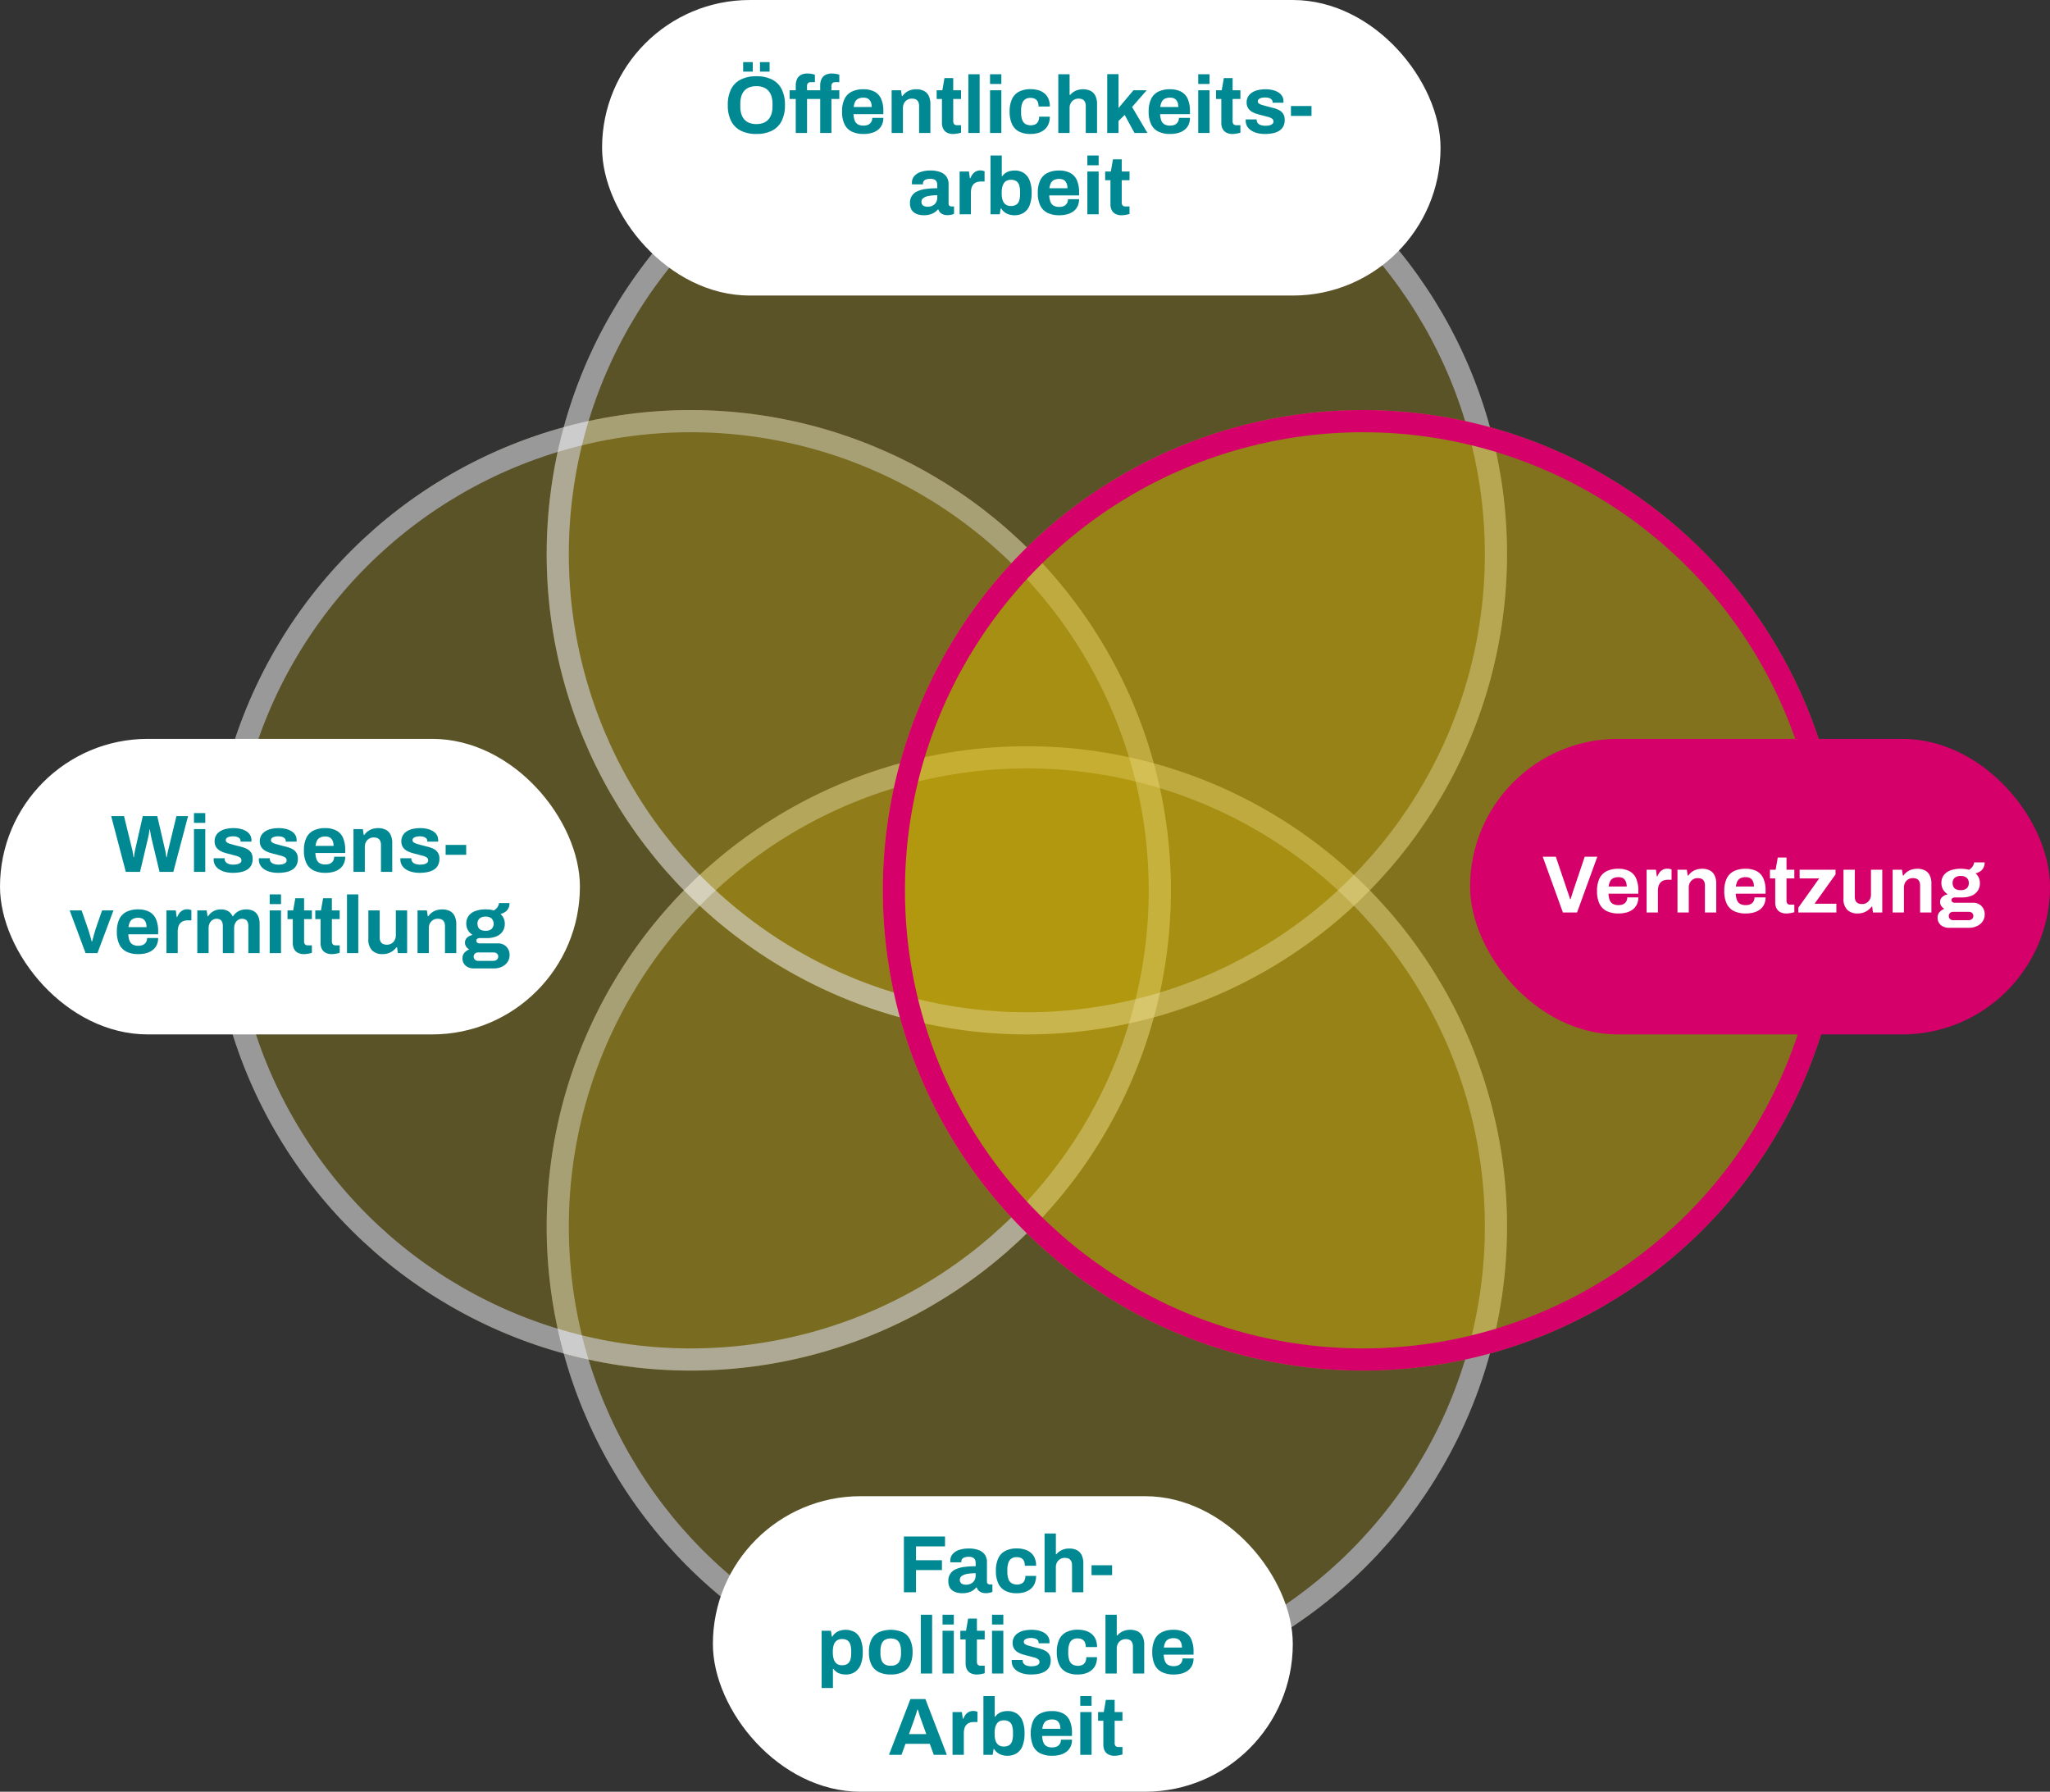
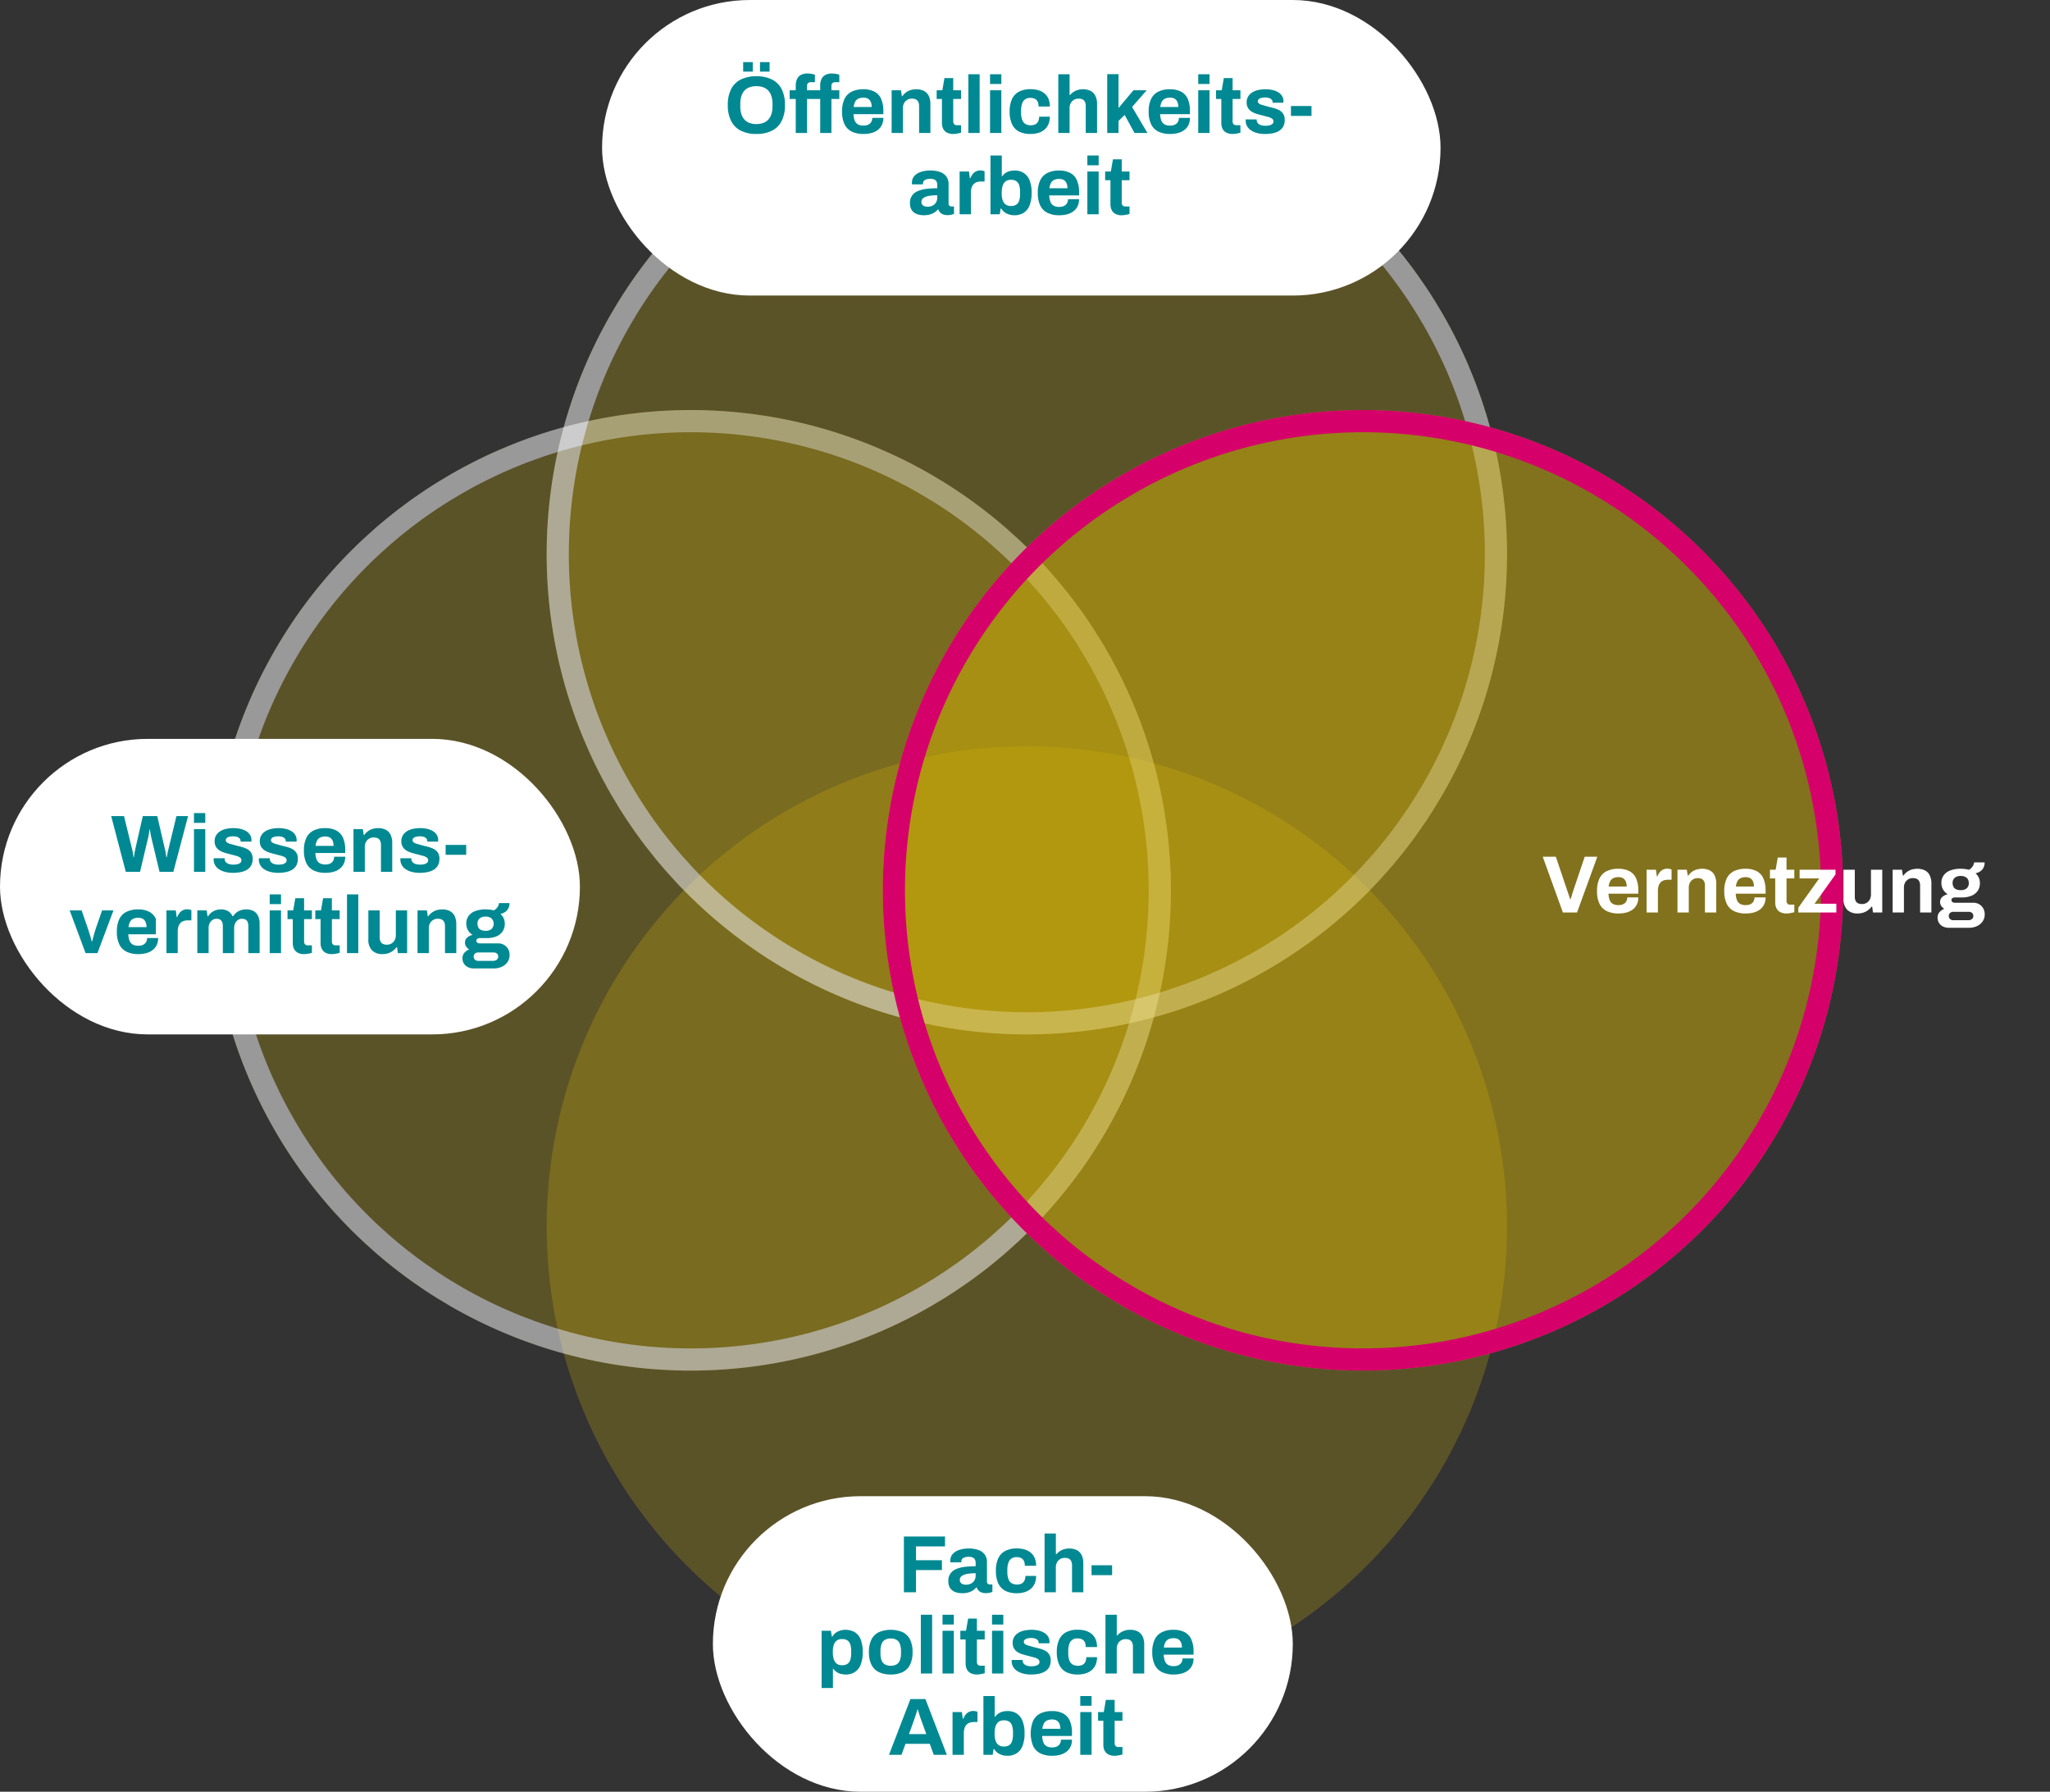
<svg xmlns="http://www.w3.org/2000/svg" width="555" height="485" viewBox="0 0 555 485">
  <rect x="0" y="0" width="555" height="485" fill="#333333" stroke="none" />
  <g id="AB_KiJu_Netw" data-name="AB KiJu Netw" transform="translate(-114 -3030)">
    <g id="Ellipse_2" data-name="Ellipse 2" transform="translate(262 3232)" fill="rgba(214,182,5,0.48)" stroke="#fff" stroke-width="6" opacity="0.5">
      <circle cx="130" cy="130" r="130" stroke="none" />
-       <circle cx="130" cy="130" r="127" fill="none" />
    </g>
    <g id="Ellipse_4" data-name="Ellipse 4" transform="translate(431 3141) rotate(90)" fill="rgba(214,182,5,0.48)" stroke="#fff" stroke-width="6" opacity="0.5">
      <circle cx="130" cy="130" r="130" stroke="none" />
      <circle cx="130" cy="130" r="127" fill="none" />
    </g>
    <rect id="Rechteck_1" data-name="Rechteck 1" width="157" height="80" rx="40" transform="translate(114 3230)" fill="#fff" />
    <rect id="Rechteck_3" data-name="Rechteck 3" width="157" height="80" rx="40" transform="translate(307 3435)" fill="#fff" />
-     <path id="Pfad_84" data-name="Pfad 84" d="M40.06,19,36.1,3.908h3.476l2.2,9a4.232,4.232,0,0,1,.132.583q.066.385.132.8t.11.748h.11q.044-.242.077-.55t.088-.6q.055-.3.11-.561t.077-.418l2.046-9h3.916l2.09,9a5.46,5.46,0,0,1,.132.594q.066.374.132.792t.11.748h.11q.044-.242.1-.528t.11-.583q.055-.3.121-.561t.11-.462l2.178-9h3.146L52.93,19H49.19L46.968,9.716Q46.9,9.408,46.825,9t-.143-.8q-.066-.4-.11-.7h-.088q-.044.308-.1.726t-.132.814q-.077.4-.143.682L43.91,19ZM58.518,5.734V3.094h3.058v2.64Zm0,13.266V7.428h3.058V19Zm10.56.264A8.283,8.283,0,0,1,66.9,19a5.337,5.337,0,0,1-1.65-.737,3.331,3.331,0,0,1-1.045-1.133,3.052,3.052,0,0,1-.363-1.5v-.176a.306.306,0,0,1,.022-.132h2.948V15.5a1.307,1.307,0,0,0,.352.891,1.91,1.91,0,0,0,.869.5,4.1,4.1,0,0,0,1.133.154,5.2,5.2,0,0,0,1.023-.1,1.976,1.976,0,0,0,.836-.363.824.824,0,0,0,.341-.682.921.921,0,0,0-.429-.814,3.641,3.641,0,0,0-1.122-.462q-.693-.176-1.507-.4-.748-.176-1.5-.407a5.834,5.834,0,0,1-1.353-.605,2.975,2.975,0,0,1-.979-.979,2.863,2.863,0,0,1-.374-1.529,3.038,3.038,0,0,1,.4-1.573,3.284,3.284,0,0,1,1.089-1.111,5.079,5.079,0,0,1,1.628-.649,9.218,9.218,0,0,1,2.013-.209,8.173,8.173,0,0,1,1.892.209,5.205,5.205,0,0,1,1.54.616A3.105,3.105,0,0,1,73.7,9a2.521,2.521,0,0,1,.374,1.353v.286a.458.458,0,0,1-.022.176H71.124V10.64a.98.98,0,0,0-.242-.671,1.579,1.579,0,0,0-.693-.429A3.389,3.389,0,0,0,69.1,9.386a4.5,4.5,0,0,0-.8.066,2.335,2.335,0,0,0-.627.2,1.145,1.145,0,0,0-.407.319.752.752,0,0,0,.176,1.056,2.764,2.764,0,0,0,.847.385q.528.154,1.166.33.792.22,1.661.429a8.4,8.4,0,0,1,1.617.561,3.05,3.05,0,0,1,1.21,1A2.961,2.961,0,0,1,74.4,15.48,3.6,3.6,0,0,1,74,17.262a3.141,3.141,0,0,1-1.133,1.166,5.286,5.286,0,0,1-1.694.638A10.428,10.428,0,0,1,69.078,19.264Zm12.232,0A8.283,8.283,0,0,1,79.132,19a5.337,5.337,0,0,1-1.65-.737,3.331,3.331,0,0,1-1.045-1.133,3.052,3.052,0,0,1-.363-1.5v-.176a.306.306,0,0,1,.022-.132h2.948V15.5a1.307,1.307,0,0,0,.352.891,1.91,1.91,0,0,0,.869.5,4.1,4.1,0,0,0,1.133.154,5.2,5.2,0,0,0,1.023-.1,1.976,1.976,0,0,0,.836-.363A.824.824,0,0,0,83.6,15.9a.921.921,0,0,0-.429-.814,3.641,3.641,0,0,0-1.122-.462q-.693-.176-1.507-.4-.748-.176-1.5-.407a5.834,5.834,0,0,1-1.353-.605,2.975,2.975,0,0,1-.979-.979,2.863,2.863,0,0,1-.374-1.529,3.038,3.038,0,0,1,.4-1.573,3.284,3.284,0,0,1,1.089-1.111,5.079,5.079,0,0,1,1.628-.649,9.218,9.218,0,0,1,2.013-.209,8.173,8.173,0,0,1,1.892.209,5.205,5.205,0,0,1,1.54.616A3.106,3.106,0,0,1,85.93,9a2.521,2.521,0,0,1,.374,1.353v.286a.458.458,0,0,1-.022.176H83.356V10.64a.98.98,0,0,0-.242-.671,1.579,1.579,0,0,0-.693-.429,3.389,3.389,0,0,0-1.089-.154,4.5,4.5,0,0,0-.8.066,2.335,2.335,0,0,0-.627.2,1.145,1.145,0,0,0-.407.319.752.752,0,0,0,.176,1.056,2.764,2.764,0,0,0,.847.385q.528.154,1.166.33.792.22,1.661.429a8.4,8.4,0,0,1,1.617.561,3.05,3.05,0,0,1,1.21,1,2.961,2.961,0,0,1,.462,1.749,3.6,3.6,0,0,1-.407,1.782,3.141,3.141,0,0,1-1.133,1.166,5.286,5.286,0,0,1-1.694.638A10.428,10.428,0,0,1,81.31,19.264Zm12.8,0a7.14,7.14,0,0,1-3.212-.649,4.262,4.262,0,0,1-1.958-1.991,7.72,7.72,0,0,1-.66-3.41,7.7,7.7,0,0,1,.66-3.421,4.282,4.282,0,0,1,1.947-1.98,6.96,6.96,0,0,1,3.157-.649,6.4,6.4,0,0,1,2.97.627,4.046,4.046,0,0,1,1.826,1.936A7.964,7.964,0,0,1,99.46,13.1V13.9H91.386a5.381,5.381,0,0,0,.319,1.716,2.008,2.008,0,0,0,.858,1.045A3.058,3.058,0,0,0,94.114,17a3.247,3.247,0,0,0,.957-.132,2.037,2.037,0,0,0,.737-.4,1.838,1.838,0,0,0,.484-.66,2.2,2.2,0,0,0,.176-.9H99.46a4.33,4.33,0,0,1-.4,1.914,3.737,3.737,0,0,1-1.1,1.353,4.928,4.928,0,0,1-1.683.814A8,8,0,0,1,94.114,19.264Zm-2.684-7.3h4.884a3.554,3.554,0,0,0-.165-1.144,2.179,2.179,0,0,0-.451-.792A1.7,1.7,0,0,0,95,9.573a2.742,2.742,0,0,0-.913-.143,3.161,3.161,0,0,0-1.4.275,1.893,1.893,0,0,0-.858.836A4.172,4.172,0,0,0,91.43,11.96ZM101.7,19V7.428h2.53l.242,1.584h.154a4.187,4.187,0,0,1,2.222-1.628,5.142,5.142,0,0,1,1.54-.22,4.521,4.521,0,0,1,2,.418,2.934,2.934,0,0,1,1.331,1.32,5.068,5.068,0,0,1,.473,2.354V19H109.14V11.74a2.9,2.9,0,0,0-.132-.935,1.636,1.636,0,0,0-.385-.638A1.446,1.446,0,0,0,108,9.8a2.959,2.959,0,0,0-.836-.11,2.348,2.348,0,0,0-1.232.33,2.308,2.308,0,0,0-.858.9,2.741,2.741,0,0,0-.308,1.32V19Zm17.93.264A8.283,8.283,0,0,1,117.456,19a5.337,5.337,0,0,1-1.65-.737,3.331,3.331,0,0,1-1.045-1.133,3.052,3.052,0,0,1-.363-1.5v-.176a.306.306,0,0,1,.022-.132h2.948V15.5a1.307,1.307,0,0,0,.352.891,1.91,1.91,0,0,0,.869.5,4.1,4.1,0,0,0,1.133.154,5.2,5.2,0,0,0,1.023-.1,1.976,1.976,0,0,0,.836-.363.824.824,0,0,0,.341-.682.921.921,0,0,0-.429-.814,3.641,3.641,0,0,0-1.122-.462q-.693-.176-1.507-.4-.748-.176-1.5-.407a5.834,5.834,0,0,1-1.353-.605,2.975,2.975,0,0,1-.979-.979,2.863,2.863,0,0,1-.374-1.529,3.038,3.038,0,0,1,.4-1.573,3.284,3.284,0,0,1,1.089-1.111,5.079,5.079,0,0,1,1.628-.649,9.218,9.218,0,0,1,2.013-.209,8.173,8.173,0,0,1,1.892.209,5.205,5.205,0,0,1,1.54.616A3.105,3.105,0,0,1,124.254,9a2.521,2.521,0,0,1,.374,1.353v.286a.458.458,0,0,1-.022.176H121.68V10.64a.98.98,0,0,0-.242-.671,1.579,1.579,0,0,0-.693-.429,3.389,3.389,0,0,0-1.089-.154,4.5,4.5,0,0,0-.8.066,2.335,2.335,0,0,0-.627.2,1.145,1.145,0,0,0-.407.319A.752.752,0,0,0,118,11.025a2.764,2.764,0,0,0,.847.385q.528.154,1.166.33.792.22,1.661.429a8.4,8.4,0,0,1,1.617.561,3.05,3.05,0,0,1,1.21,1,2.961,2.961,0,0,1,.462,1.749,3.6,3.6,0,0,1-.407,1.782,3.141,3.141,0,0,1-1.133,1.166,5.286,5.286,0,0,1-1.694.638A10.428,10.428,0,0,1,119.634,19.264Zm7.018-4.884V11.7h5.566V14.38ZM29.17,41,24.858,29.428h3.234l1.694,4.884q.132.374.319.99t.385,1.3q.2.682.33,1.232h.11q.154-.506.33-1.177t.363-1.3q.187-.627.319-1.045l1.694-4.884h3.08L32.382,41Zm14.3.264a7.14,7.14,0,0,1-3.212-.649A4.262,4.262,0,0,1,38.3,38.624a7.72,7.72,0,0,1-.66-3.41,7.7,7.7,0,0,1,.66-3.421,4.282,4.282,0,0,1,1.947-1.98,6.96,6.96,0,0,1,3.157-.649,6.4,6.4,0,0,1,2.97.627A4.046,4.046,0,0,1,48.2,31.727a7.964,7.964,0,0,1,.616,3.377V35.9H40.742a5.381,5.381,0,0,0,.319,1.716,2.008,2.008,0,0,0,.858,1.045A3.058,3.058,0,0,0,43.47,39a3.247,3.247,0,0,0,.957-.132,2.037,2.037,0,0,0,.737-.4,1.838,1.838,0,0,0,.484-.66,2.2,2.2,0,0,0,.176-.9h2.992a4.33,4.33,0,0,1-.4,1.914,3.737,3.737,0,0,1-1.1,1.353,4.928,4.928,0,0,1-1.683.814A8,8,0,0,1,43.47,41.264Zm-2.684-7.3H45.67a3.554,3.554,0,0,0-.165-1.144,2.179,2.179,0,0,0-.451-.792,1.7,1.7,0,0,0-.693-.451,2.742,2.742,0,0,0-.913-.143,3.161,3.161,0,0,0-1.4.275,1.893,1.893,0,0,0-.858.836A4.172,4.172,0,0,0,40.786,33.96ZM51.06,41V29.428h2.53l.242,1.8h.154a4.365,4.365,0,0,1,.572-1.045,2.664,2.664,0,0,1,.88-.759,2.548,2.548,0,0,1,1.232-.286,2.812,2.812,0,0,1,.682.077,3.262,3.262,0,0,1,.462.143v2.772h-.946a3.519,3.519,0,0,0-1.2.187,2.1,2.1,0,0,0-.869.583,2.458,2.458,0,0,0-.517.968,4.867,4.867,0,0,0-.165,1.342V41Zm8.36,0V29.428h2.53l.242,1.584h.154a4.264,4.264,0,0,1,.891-.99,3.756,3.756,0,0,1,1.166-.638,4.324,4.324,0,0,1,1.4-.22,3.9,3.9,0,0,1,1.9.44,2.911,2.911,0,0,1,1.243,1.408H69.1a4.15,4.15,0,0,1,.9-.99,3.818,3.818,0,0,1,1.21-.638,4.7,4.7,0,0,1,1.452-.22,4.259,4.259,0,0,1,1.9.4,2.83,2.83,0,0,1,1.265,1.287,4.987,4.987,0,0,1,.462,2.3V41H73.236V33.7a3.147,3.147,0,0,0-.121-.935,1.552,1.552,0,0,0-.341-.616,1.322,1.322,0,0,0-.55-.341,2.212,2.212,0,0,0-.7-.11,1.907,1.907,0,0,0-1.1.33,2.239,2.239,0,0,0-.759.9,3.012,3.012,0,0,0-.275,1.32V41H66.328V33.7a3.147,3.147,0,0,0-.121-.935,1.552,1.552,0,0,0-.341-.616,1.33,1.33,0,0,0-.539-.341,2.184,2.184,0,0,0-.715-.11,1.922,1.922,0,0,0-1.089.33,2.207,2.207,0,0,0-.77.9,3.012,3.012,0,0,0-.275,1.32V41Zm19.6-13.266v-2.64H82.08v2.64Zm0,13.266V29.428H82.08V41Zm9.328.264a3.525,3.525,0,0,1-1.782-.4,2.354,2.354,0,0,1-.99-1.067,3.518,3.518,0,0,1-.308-1.485V31.782H83.84V29.428h1.54l.572-3.3h2.376v3.3H90.44v2.354H88.328V37.81a1.181,1.181,0,0,0,.242.8,1.006,1.006,0,0,0,.792.275H90.44v2.024a6.069,6.069,0,0,1-.616.165q-.352.077-.748.132A5.31,5.31,0,0,1,88.35,41.264Zm7.524,0a3.525,3.525,0,0,1-1.782-.4A2.354,2.354,0,0,1,93.1,39.8a3.518,3.518,0,0,1-.308-1.485V31.782h-1.43V29.428H92.9l.572-3.3h2.376v3.3h2.112v2.354H95.852V37.81a1.181,1.181,0,0,0,.242.8,1.006,1.006,0,0,0,.792.275h1.078v2.024a6.068,6.068,0,0,1-.616.165q-.352.077-.748.132A5.31,5.31,0,0,1,95.874,41.264ZM99.944,41V25.094H103V41Zm9.614.264a3.924,3.924,0,0,1-2.794-.968,4.111,4.111,0,0,1-1.034-3.124V29.428h3.058v7.238a2.983,2.983,0,0,0,.132.957,1.541,1.541,0,0,0,.385.627,1.5,1.5,0,0,0,.627.352,2.959,2.959,0,0,0,.836.11,2.348,2.348,0,0,0,1.232-.33,2.289,2.289,0,0,0,.858-.913,2.759,2.759,0,0,0,.308-1.309V29.428h3.058V41h-2.508l-.22-1.584h-.154a4.9,4.9,0,0,1-.979.968,4.391,4.391,0,0,1-1.265.649A4.915,4.915,0,0,1,109.558,41.264ZM119.04,41V29.428h2.53l.242,1.584h.154a4.187,4.187,0,0,1,2.222-1.628,5.142,5.142,0,0,1,1.54-.22,4.521,4.521,0,0,1,2,.418,2.934,2.934,0,0,1,1.331,1.32,5.068,5.068,0,0,1,.473,2.354V41h-3.058V33.74a2.9,2.9,0,0,0-.132-.935,1.636,1.636,0,0,0-.385-.638,1.446,1.446,0,0,0-.627-.363,2.959,2.959,0,0,0-.836-.11,2.348,2.348,0,0,0-1.232.33,2.308,2.308,0,0,0-.858.9,2.741,2.741,0,0,0-.308,1.32V41Zm15.136,4.136a3.385,3.385,0,0,1-1.452-.319,2.673,2.673,0,0,1-1.1-.935,2.562,2.562,0,0,1-.418-1.474,2.143,2.143,0,0,1,.561-1.551,3.655,3.655,0,0,1,1.265-.869,2.454,2.454,0,0,1-.825-.748,1.85,1.85,0,0,1-.319-1.078,1.756,1.756,0,0,1,.627-1.4,3.04,3.04,0,0,1,1.441-.693,3.661,3.661,0,0,1-1.265-1.287,3.434,3.434,0,0,1-.451-1.749,3.483,3.483,0,0,1,.627-2.112,3.881,3.881,0,0,1,1.8-1.309,7.769,7.769,0,0,1,2.783-.451,10.28,10.28,0,0,1,1.2.066,5.13,5.13,0,0,1,1.023.22,2.79,2.79,0,0,0,1.111-1.067,2.589,2.589,0,0,0,.319-.935h2.838a3.115,3.115,0,0,1-.3,1.408,2.6,2.6,0,0,1-.847.979,3.723,3.723,0,0,1-1.32.561,3.275,3.275,0,0,1,.88,1.166,3.539,3.539,0,0,1,.308,1.474,3.633,3.633,0,0,1-.594,2.1,3.75,3.75,0,0,1-1.683,1.331,6.655,6.655,0,0,1-2.607.462h-1.76a1.372,1.372,0,0,0-.792.187.62.62,0,0,0-.264.539.647.647,0,0,0,.231.5,1.118,1.118,0,0,0,.759.209h4.818a3.094,3.094,0,0,1,2.321.891,3.126,3.126,0,0,1,.869,2.277,3.261,3.261,0,0,1-.55,1.87,3.717,3.717,0,0,1-1.518,1.276,5.1,5.1,0,0,1-2.222.462Zm1.276-2.046h4.07a1.654,1.654,0,0,0,.7-.143,1.179,1.179,0,0,0,.484-.4,1,1,0,0,0,.176-.583,1.04,1.04,0,0,0-.352-.858,1.35,1.35,0,0,0-.88-.286h-4.2a1.247,1.247,0,0,0-.869.308,1.044,1.044,0,0,0-.341.814,1.078,1.078,0,0,0,.341.825A1.222,1.222,0,0,0,135.452,43.09Zm2-8.14a2.406,2.406,0,0,0,1.639-.495,2.075,2.075,0,0,0,0-2.838,2.406,2.406,0,0,0-1.639-.5,2.37,2.37,0,0,0-1.617.5,1.792,1.792,0,0,0-.561,1.419,2.113,2.113,0,0,0,.242,1.034,1.519,1.519,0,0,0,.726.66A2.926,2.926,0,0,0,137.454,34.95Z" transform="translate(108 3247)" fill="#008992" />
+     <path id="Pfad_84" data-name="Pfad 84" d="M40.06,19,36.1,3.908h3.476l2.2,9a4.232,4.232,0,0,1,.132.583q.066.385.132.8t.11.748h.11q.044-.242.077-.55t.088-.6q.055-.3.11-.561t.077-.418l2.046-9h3.916l2.09,9a5.46,5.46,0,0,1,.132.594q.066.374.132.792t.11.748h.11q.044-.242.1-.528t.11-.583q.055-.3.121-.561t.11-.462l2.178-9h3.146L52.93,19H49.19L46.968,9.716Q46.9,9.408,46.825,9t-.143-.8q-.066-.4-.11-.7h-.088q-.044.308-.1.726t-.132.814q-.077.4-.143.682L43.91,19ZM58.518,5.734V3.094h3.058v2.64Zm0,13.266V7.428h3.058V19Zm10.56.264A8.283,8.283,0,0,1,66.9,19a5.337,5.337,0,0,1-1.65-.737,3.331,3.331,0,0,1-1.045-1.133,3.052,3.052,0,0,1-.363-1.5v-.176a.306.306,0,0,1,.022-.132h2.948V15.5a1.307,1.307,0,0,0,.352.891,1.91,1.91,0,0,0,.869.5,4.1,4.1,0,0,0,1.133.154,5.2,5.2,0,0,0,1.023-.1,1.976,1.976,0,0,0,.836-.363.824.824,0,0,0,.341-.682.921.921,0,0,0-.429-.814,3.641,3.641,0,0,0-1.122-.462q-.693-.176-1.507-.4-.748-.176-1.5-.407a5.834,5.834,0,0,1-1.353-.605,2.975,2.975,0,0,1-.979-.979,2.863,2.863,0,0,1-.374-1.529,3.038,3.038,0,0,1,.4-1.573,3.284,3.284,0,0,1,1.089-1.111,5.079,5.079,0,0,1,1.628-.649,9.218,9.218,0,0,1,2.013-.209,8.173,8.173,0,0,1,1.892.209,5.205,5.205,0,0,1,1.54.616A3.105,3.105,0,0,1,73.7,9a2.521,2.521,0,0,1,.374,1.353v.286a.458.458,0,0,1-.022.176H71.124V10.64a.98.98,0,0,0-.242-.671,1.579,1.579,0,0,0-.693-.429A3.389,3.389,0,0,0,69.1,9.386a4.5,4.5,0,0,0-.8.066,2.335,2.335,0,0,0-.627.2,1.145,1.145,0,0,0-.407.319.752.752,0,0,0,.176,1.056,2.764,2.764,0,0,0,.847.385q.528.154,1.166.33.792.22,1.661.429a8.4,8.4,0,0,1,1.617.561,3.05,3.05,0,0,1,1.21,1A2.961,2.961,0,0,1,74.4,15.48,3.6,3.6,0,0,1,74,17.262a3.141,3.141,0,0,1-1.133,1.166,5.286,5.286,0,0,1-1.694.638A10.428,10.428,0,0,1,69.078,19.264Zm12.232,0A8.283,8.283,0,0,1,79.132,19a5.337,5.337,0,0,1-1.65-.737,3.331,3.331,0,0,1-1.045-1.133,3.052,3.052,0,0,1-.363-1.5v-.176a.306.306,0,0,1,.022-.132h2.948V15.5a1.307,1.307,0,0,0,.352.891,1.91,1.91,0,0,0,.869.5,4.1,4.1,0,0,0,1.133.154,5.2,5.2,0,0,0,1.023-.1,1.976,1.976,0,0,0,.836-.363A.824.824,0,0,0,83.6,15.9a.921.921,0,0,0-.429-.814,3.641,3.641,0,0,0-1.122-.462q-.693-.176-1.507-.4-.748-.176-1.5-.407a5.834,5.834,0,0,1-1.353-.605,2.975,2.975,0,0,1-.979-.979,2.863,2.863,0,0,1-.374-1.529,3.038,3.038,0,0,1,.4-1.573,3.284,3.284,0,0,1,1.089-1.111,5.079,5.079,0,0,1,1.628-.649,9.218,9.218,0,0,1,2.013-.209,8.173,8.173,0,0,1,1.892.209,5.205,5.205,0,0,1,1.54.616A3.106,3.106,0,0,1,85.93,9a2.521,2.521,0,0,1,.374,1.353v.286a.458.458,0,0,1-.022.176H83.356V10.64a.98.98,0,0,0-.242-.671,1.579,1.579,0,0,0-.693-.429,3.389,3.389,0,0,0-1.089-.154,4.5,4.5,0,0,0-.8.066,2.335,2.335,0,0,0-.627.2,1.145,1.145,0,0,0-.407.319.752.752,0,0,0,.176,1.056,2.764,2.764,0,0,0,.847.385q.528.154,1.166.33.792.22,1.661.429a8.4,8.4,0,0,1,1.617.561,3.05,3.05,0,0,1,1.21,1,2.961,2.961,0,0,1,.462,1.749,3.6,3.6,0,0,1-.407,1.782,3.141,3.141,0,0,1-1.133,1.166,5.286,5.286,0,0,1-1.694.638A10.428,10.428,0,0,1,81.31,19.264Zm12.8,0a7.14,7.14,0,0,1-3.212-.649,4.262,4.262,0,0,1-1.958-1.991,7.72,7.72,0,0,1-.66-3.41,7.7,7.7,0,0,1,.66-3.421,4.282,4.282,0,0,1,1.947-1.98,6.96,6.96,0,0,1,3.157-.649,6.4,6.4,0,0,1,2.97.627,4.046,4.046,0,0,1,1.826,1.936A7.964,7.964,0,0,1,99.46,13.1V13.9H91.386a5.381,5.381,0,0,0,.319,1.716,2.008,2.008,0,0,0,.858,1.045A3.058,3.058,0,0,0,94.114,17a3.247,3.247,0,0,0,.957-.132,2.037,2.037,0,0,0,.737-.4,1.838,1.838,0,0,0,.484-.66,2.2,2.2,0,0,0,.176-.9H99.46a4.33,4.33,0,0,1-.4,1.914,3.737,3.737,0,0,1-1.1,1.353,4.928,4.928,0,0,1-1.683.814A8,8,0,0,1,94.114,19.264Zm-2.684-7.3h4.884a3.554,3.554,0,0,0-.165-1.144,2.179,2.179,0,0,0-.451-.792A1.7,1.7,0,0,0,95,9.573a2.742,2.742,0,0,0-.913-.143,3.161,3.161,0,0,0-1.4.275,1.893,1.893,0,0,0-.858.836A4.172,4.172,0,0,0,91.43,11.96ZM101.7,19V7.428h2.53l.242,1.584h.154a4.187,4.187,0,0,1,2.222-1.628,5.142,5.142,0,0,1,1.54-.22,4.521,4.521,0,0,1,2,.418,2.934,2.934,0,0,1,1.331,1.32,5.068,5.068,0,0,1,.473,2.354V19H109.14V11.74a2.9,2.9,0,0,0-.132-.935,1.636,1.636,0,0,0-.385-.638A1.446,1.446,0,0,0,108,9.8a2.959,2.959,0,0,0-.836-.11,2.348,2.348,0,0,0-1.232.33,2.308,2.308,0,0,0-.858.9,2.741,2.741,0,0,0-.308,1.32V19Zm17.93.264A8.283,8.283,0,0,1,117.456,19a5.337,5.337,0,0,1-1.65-.737,3.331,3.331,0,0,1-1.045-1.133,3.052,3.052,0,0,1-.363-1.5v-.176a.306.306,0,0,1,.022-.132h2.948V15.5a1.307,1.307,0,0,0,.352.891,1.91,1.91,0,0,0,.869.5,4.1,4.1,0,0,0,1.133.154,5.2,5.2,0,0,0,1.023-.1,1.976,1.976,0,0,0,.836-.363.824.824,0,0,0,.341-.682.921.921,0,0,0-.429-.814,3.641,3.641,0,0,0-1.122-.462q-.693-.176-1.507-.4-.748-.176-1.5-.407a5.834,5.834,0,0,1-1.353-.605,2.975,2.975,0,0,1-.979-.979,2.863,2.863,0,0,1-.374-1.529,3.038,3.038,0,0,1,.4-1.573,3.284,3.284,0,0,1,1.089-1.111,5.079,5.079,0,0,1,1.628-.649,9.218,9.218,0,0,1,2.013-.209,8.173,8.173,0,0,1,1.892.209,5.205,5.205,0,0,1,1.54.616A3.105,3.105,0,0,1,124.254,9a2.521,2.521,0,0,1,.374,1.353v.286a.458.458,0,0,1-.022.176H121.68V10.64a.98.98,0,0,0-.242-.671,1.579,1.579,0,0,0-.693-.429,3.389,3.389,0,0,0-1.089-.154,4.5,4.5,0,0,0-.8.066,2.335,2.335,0,0,0-.627.2,1.145,1.145,0,0,0-.407.319A.752.752,0,0,0,118,11.025a2.764,2.764,0,0,0,.847.385q.528.154,1.166.33.792.22,1.661.429a8.4,8.4,0,0,1,1.617.561,3.05,3.05,0,0,1,1.21,1,2.961,2.961,0,0,1,.462,1.749,3.6,3.6,0,0,1-.407,1.782,3.141,3.141,0,0,1-1.133,1.166,5.286,5.286,0,0,1-1.694.638A10.428,10.428,0,0,1,119.634,19.264Zm7.018-4.884V11.7h5.566V14.38ZM29.17,41,24.858,29.428h3.234l1.694,4.884q.132.374.319.99t.385,1.3q.2.682.33,1.232h.11q.154-.506.33-1.177t.363-1.3q.187-.627.319-1.045l1.694-4.884h3.08L32.382,41Zm14.3.264a7.14,7.14,0,0,1-3.212-.649A4.262,4.262,0,0,1,38.3,38.624a7.72,7.72,0,0,1-.66-3.41,7.7,7.7,0,0,1,.66-3.421,4.282,4.282,0,0,1,1.947-1.98,6.96,6.96,0,0,1,3.157-.649,6.4,6.4,0,0,1,2.97.627A4.046,4.046,0,0,1,48.2,31.727V35.9H40.742a5.381,5.381,0,0,0,.319,1.716,2.008,2.008,0,0,0,.858,1.045A3.058,3.058,0,0,0,43.47,39a3.247,3.247,0,0,0,.957-.132,2.037,2.037,0,0,0,.737-.4,1.838,1.838,0,0,0,.484-.66,2.2,2.2,0,0,0,.176-.9h2.992a4.33,4.33,0,0,1-.4,1.914,3.737,3.737,0,0,1-1.1,1.353,4.928,4.928,0,0,1-1.683.814A8,8,0,0,1,43.47,41.264Zm-2.684-7.3H45.67a3.554,3.554,0,0,0-.165-1.144,2.179,2.179,0,0,0-.451-.792,1.7,1.7,0,0,0-.693-.451,2.742,2.742,0,0,0-.913-.143,3.161,3.161,0,0,0-1.4.275,1.893,1.893,0,0,0-.858.836A4.172,4.172,0,0,0,40.786,33.96ZM51.06,41V29.428h2.53l.242,1.8h.154a4.365,4.365,0,0,1,.572-1.045,2.664,2.664,0,0,1,.88-.759,2.548,2.548,0,0,1,1.232-.286,2.812,2.812,0,0,1,.682.077,3.262,3.262,0,0,1,.462.143v2.772h-.946a3.519,3.519,0,0,0-1.2.187,2.1,2.1,0,0,0-.869.583,2.458,2.458,0,0,0-.517.968,4.867,4.867,0,0,0-.165,1.342V41Zm8.36,0V29.428h2.53l.242,1.584h.154a4.264,4.264,0,0,1,.891-.99,3.756,3.756,0,0,1,1.166-.638,4.324,4.324,0,0,1,1.4-.22,3.9,3.9,0,0,1,1.9.44,2.911,2.911,0,0,1,1.243,1.408H69.1a4.15,4.15,0,0,1,.9-.99,3.818,3.818,0,0,1,1.21-.638,4.7,4.7,0,0,1,1.452-.22,4.259,4.259,0,0,1,1.9.4,2.83,2.83,0,0,1,1.265,1.287,4.987,4.987,0,0,1,.462,2.3V41H73.236V33.7a3.147,3.147,0,0,0-.121-.935,1.552,1.552,0,0,0-.341-.616,1.322,1.322,0,0,0-.55-.341,2.212,2.212,0,0,0-.7-.11,1.907,1.907,0,0,0-1.1.33,2.239,2.239,0,0,0-.759.9,3.012,3.012,0,0,0-.275,1.32V41H66.328V33.7a3.147,3.147,0,0,0-.121-.935,1.552,1.552,0,0,0-.341-.616,1.33,1.33,0,0,0-.539-.341,2.184,2.184,0,0,0-.715-.11,1.922,1.922,0,0,0-1.089.33,2.207,2.207,0,0,0-.77.9,3.012,3.012,0,0,0-.275,1.32V41Zm19.6-13.266v-2.64H82.08v2.64Zm0,13.266V29.428H82.08V41Zm9.328.264a3.525,3.525,0,0,1-1.782-.4,2.354,2.354,0,0,1-.99-1.067,3.518,3.518,0,0,1-.308-1.485V31.782H83.84V29.428h1.54l.572-3.3h2.376v3.3H90.44v2.354H88.328V37.81a1.181,1.181,0,0,0,.242.8,1.006,1.006,0,0,0,.792.275H90.44v2.024a6.069,6.069,0,0,1-.616.165q-.352.077-.748.132A5.31,5.31,0,0,1,88.35,41.264Zm7.524,0a3.525,3.525,0,0,1-1.782-.4A2.354,2.354,0,0,1,93.1,39.8a3.518,3.518,0,0,1-.308-1.485V31.782h-1.43V29.428H92.9l.572-3.3h2.376v3.3h2.112v2.354H95.852V37.81a1.181,1.181,0,0,0,.242.8,1.006,1.006,0,0,0,.792.275h1.078v2.024a6.068,6.068,0,0,1-.616.165q-.352.077-.748.132A5.31,5.31,0,0,1,95.874,41.264ZM99.944,41V25.094H103V41Zm9.614.264a3.924,3.924,0,0,1-2.794-.968,4.111,4.111,0,0,1-1.034-3.124V29.428h3.058v7.238a2.983,2.983,0,0,0,.132.957,1.541,1.541,0,0,0,.385.627,1.5,1.5,0,0,0,.627.352,2.959,2.959,0,0,0,.836.11,2.348,2.348,0,0,0,1.232-.33,2.289,2.289,0,0,0,.858-.913,2.759,2.759,0,0,0,.308-1.309V29.428h3.058V41h-2.508l-.22-1.584h-.154a4.9,4.9,0,0,1-.979.968,4.391,4.391,0,0,1-1.265.649A4.915,4.915,0,0,1,109.558,41.264ZM119.04,41V29.428h2.53l.242,1.584h.154a4.187,4.187,0,0,1,2.222-1.628,5.142,5.142,0,0,1,1.54-.22,4.521,4.521,0,0,1,2,.418,2.934,2.934,0,0,1,1.331,1.32,5.068,5.068,0,0,1,.473,2.354V41h-3.058V33.74a2.9,2.9,0,0,0-.132-.935,1.636,1.636,0,0,0-.385-.638,1.446,1.446,0,0,0-.627-.363,2.959,2.959,0,0,0-.836-.11,2.348,2.348,0,0,0-1.232.33,2.308,2.308,0,0,0-.858.9,2.741,2.741,0,0,0-.308,1.32V41Zm15.136,4.136a3.385,3.385,0,0,1-1.452-.319,2.673,2.673,0,0,1-1.1-.935,2.562,2.562,0,0,1-.418-1.474,2.143,2.143,0,0,1,.561-1.551,3.655,3.655,0,0,1,1.265-.869,2.454,2.454,0,0,1-.825-.748,1.85,1.85,0,0,1-.319-1.078,1.756,1.756,0,0,1,.627-1.4,3.04,3.04,0,0,1,1.441-.693,3.661,3.661,0,0,1-1.265-1.287,3.434,3.434,0,0,1-.451-1.749,3.483,3.483,0,0,1,.627-2.112,3.881,3.881,0,0,1,1.8-1.309,7.769,7.769,0,0,1,2.783-.451,10.28,10.28,0,0,1,1.2.066,5.13,5.13,0,0,1,1.023.22,2.79,2.79,0,0,0,1.111-1.067,2.589,2.589,0,0,0,.319-.935h2.838a3.115,3.115,0,0,1-.3,1.408,2.6,2.6,0,0,1-.847.979,3.723,3.723,0,0,1-1.32.561,3.275,3.275,0,0,1,.88,1.166,3.539,3.539,0,0,1,.308,1.474,3.633,3.633,0,0,1-.594,2.1,3.75,3.75,0,0,1-1.683,1.331,6.655,6.655,0,0,1-2.607.462h-1.76a1.372,1.372,0,0,0-.792.187.62.62,0,0,0-.264.539.647.647,0,0,0,.231.5,1.118,1.118,0,0,0,.759.209h4.818a3.094,3.094,0,0,1,2.321.891,3.126,3.126,0,0,1,.869,2.277,3.261,3.261,0,0,1-.55,1.87,3.717,3.717,0,0,1-1.518,1.276,5.1,5.1,0,0,1-2.222.462Zm1.276-2.046h4.07a1.654,1.654,0,0,0,.7-.143,1.179,1.179,0,0,0,.484-.4,1,1,0,0,0,.176-.583,1.04,1.04,0,0,0-.352-.858,1.35,1.35,0,0,0-.88-.286h-4.2a1.247,1.247,0,0,0-.869.308,1.044,1.044,0,0,0-.341.814,1.078,1.078,0,0,0,.341.825A1.222,1.222,0,0,0,135.452,43.09Zm2-8.14a2.406,2.406,0,0,0,1.639-.495,2.075,2.075,0,0,0,0-2.838,2.406,2.406,0,0,0-1.639-.5,2.37,2.37,0,0,0-1.617.5,1.792,1.792,0,0,0-.561,1.419,2.113,2.113,0,0,0,.242,1.034,1.519,1.519,0,0,0,.726.66A2.926,2.926,0,0,0,137.454,34.95Z" transform="translate(108 3247)" fill="#008992" />
    <path id="Pfad_85" data-name="Pfad 85" d="M49.714,19V3.908H60.846V6.592H52.992v3.74H60.01v2.662H52.992V19Zm15.774.264a6.14,6.14,0,0,1-1.221-.132,3.877,3.877,0,0,1-1.221-.473,2.594,2.594,0,0,1-.935-.99,3.377,3.377,0,0,1-.363-1.661,3.281,3.281,0,0,1,2.035-3.245,8.07,8.07,0,0,1,2.343-.627,23.666,23.666,0,0,1,3.014-.176V11.1a2.166,2.166,0,0,0-.165-.88,1.243,1.243,0,0,0-.572-.594,2.409,2.409,0,0,0-1.133-.22,3.29,3.29,0,0,0-1.177.176,1.325,1.325,0,0,0-.638.451,1.053,1.053,0,0,0-.187.605V10.9H62.3a1.067,1.067,0,0,1-.022-.209v-.253a2.641,2.641,0,0,1,.616-1.749A3.888,3.888,0,0,1,64.63,7.56a7.863,7.863,0,0,1,2.618-.4,7.566,7.566,0,0,1,2.695.418,3.556,3.556,0,0,1,1.672,1.232A3.426,3.426,0,0,1,72.2,10.86v5.258a.706.706,0,0,0,.231.583.8.8,0,0,0,.517.187h.726v2a3.765,3.765,0,0,1-.682.231,4.487,4.487,0,0,1-1.122.121,3.192,3.192,0,0,1-1.133-.187,2.219,2.219,0,0,1-.825-.528,1.872,1.872,0,0,1-.462-.825h-.154a3.92,3.92,0,0,1-.913.814,4.449,4.449,0,0,1-1.254.55A6.157,6.157,0,0,1,65.488,19.264Zm1.034-2.31a3.035,3.035,0,0,0,1.1-.187,2.4,2.4,0,0,0,.814-.506,2.237,2.237,0,0,0,.517-.781,2.613,2.613,0,0,0,.187-.99v-.638a13.186,13.186,0,0,0-2.2.165,3.728,3.728,0,0,0-1.529.561,1.272,1.272,0,0,0-.561,1.1,1.168,1.168,0,0,0,.2.682,1.253,1.253,0,0,0,.572.44A2.367,2.367,0,0,0,66.522,16.954Zm13.75,2.31a6.7,6.7,0,0,1-3.1-.649,4.245,4.245,0,0,1-1.9-2,7.848,7.848,0,0,1-.649-3.4,7.817,7.817,0,0,1,.649-3.421A4.308,4.308,0,0,1,77.181,7.8a6.618,6.618,0,0,1,3.091-.66,7.481,7.481,0,0,1,2.145.286,4.57,4.57,0,0,1,1.661.88,3.8,3.8,0,0,1,1.067,1.463,5.316,5.316,0,0,1,.363,2.057H82.45a3.015,3.015,0,0,0-.242-1.3,1.666,1.666,0,0,0-.737-.77A2.622,2.622,0,0,0,80.228,9.5a2.391,2.391,0,0,0-1.43.4,2.3,2.3,0,0,0-.814,1.166,5.965,5.965,0,0,0-.264,1.914v.506a5.666,5.666,0,0,0,.275,1.892,2.249,2.249,0,0,0,.847,1.155,3.081,3.081,0,0,0,2.739.121,1.765,1.765,0,0,0,.759-.792,2.828,2.828,0,0,0,.264-1.276h2.9a5.211,5.211,0,0,1-.363,2,3.835,3.835,0,0,1-1.056,1.474,4.713,4.713,0,0,1-1.661.9A7.089,7.089,0,0,1,80.272,19.264ZM87.8,19V3.094h3.058V8.7h.154a3.9,3.9,0,0,1,.891-.8,4.476,4.476,0,0,1,1.166-.539,4.844,4.844,0,0,1,1.419-.2,4.521,4.521,0,0,1,2,.418A2.934,2.934,0,0,1,97.817,8.9a5.068,5.068,0,0,1,.473,2.354V19H95.232V11.74a2.9,2.9,0,0,0-.132-.935,1.636,1.636,0,0,0-.385-.638,1.446,1.446,0,0,0-.627-.363,2.959,2.959,0,0,0-.836-.11,2.348,2.348,0,0,0-1.232.33,2.308,2.308,0,0,0-.858.9,2.741,2.741,0,0,0-.308,1.32V19Zm12.716-4.62V11.7h5.566V14.38ZM27.439,44.916V29.428h2.508l.264,1.562h.154a3.482,3.482,0,0,1,1.5-1.386,5.1,5.1,0,0,1,4.543.2,4.06,4.06,0,0,1,1.606,1.98,9.044,9.044,0,0,1,.561,3.454A8.686,8.686,0,0,1,38,38.624,4.232,4.232,0,0,1,36.4,40.615a4.36,4.36,0,0,1-2.387.649,5.525,5.525,0,0,1-1.386-.165,3.533,3.533,0,0,1-1.144-.517,3.407,3.407,0,0,1-.858-.858H30.5v5.192Zm5.522-6.16a2.586,2.586,0,0,0,1.463-.363,2.037,2.037,0,0,0,.781-1.1,5.878,5.878,0,0,0,.242-1.815v-.506a5.964,5.964,0,0,0-.242-1.837,2.037,2.037,0,0,0-.781-1.1,2.586,2.586,0,0,0-1.463-.363,2.351,2.351,0,0,0-1.408.4,2.306,2.306,0,0,0-.814,1.144,5.444,5.444,0,0,0-.264,1.8v.374a5.863,5.863,0,0,0,.154,1.4,3.3,3.3,0,0,0,.451,1.067,1.963,1.963,0,0,0,.759.671A2.488,2.488,0,0,0,32.961,38.756Zm13.178,2.508a7.228,7.228,0,0,1-3.212-.649,4.342,4.342,0,0,1-2-2,7.52,7.52,0,0,1-.682-3.4,7.491,7.491,0,0,1,.682-3.421,4.363,4.363,0,0,1,2-1.98,8.355,8.355,0,0,1,6.457,0,4.374,4.374,0,0,1,1.991,1.98,7.491,7.491,0,0,1,.682,3.421,7.52,7.52,0,0,1-.682,3.4,4.353,4.353,0,0,1-1.991,2A7.268,7.268,0,0,1,46.139,41.264Zm0-2.376a3.051,3.051,0,0,0,1.617-.374,2.183,2.183,0,0,0,.891-1.144,5.466,5.466,0,0,0,.286-1.892V34.95a5.466,5.466,0,0,0-.286-1.892,2.239,2.239,0,0,0-.891-1.155,2.981,2.981,0,0,0-1.617-.385,2.935,2.935,0,0,0-1.595.385,2.239,2.239,0,0,0-.891,1.155,5.466,5.466,0,0,0-.286,1.892v.528a5.466,5.466,0,0,0,.286,1.892,2.183,2.183,0,0,0,.891,1.144A3,3,0,0,0,46.139,38.888ZM54.3,41V25.094h3.058V41Zm5.874-13.266v-2.64h3.058v2.64Zm0,13.266V29.428h3.058V41Zm9.328.264a3.525,3.525,0,0,1-1.782-.4,2.354,2.354,0,0,1-.99-1.067,3.518,3.518,0,0,1-.308-1.485V31.782h-1.43V29.428h1.54l.572-3.3h2.376v3.3h2.112v2.354H69.481V37.81a1.181,1.181,0,0,0,.242.8,1.006,1.006,0,0,0,.792.275h1.078v2.024a6.068,6.068,0,0,1-.616.165q-.352.077-.748.132A5.31,5.31,0,0,1,69.5,41.264Zm4.07-13.53v-2.64h3.058v2.64Zm0,13.266V29.428h3.058V41Zm10.56.264A8.283,8.283,0,0,1,81.955,41a5.337,5.337,0,0,1-1.65-.737A3.331,3.331,0,0,1,79.26,39.13a3.052,3.052,0,0,1-.363-1.5v-.176a.306.306,0,0,1,.022-.132h2.948V37.5a1.307,1.307,0,0,0,.352.891,1.91,1.91,0,0,0,.869.495,4.1,4.1,0,0,0,1.133.154,5.2,5.2,0,0,0,1.023-.1,1.976,1.976,0,0,0,.836-.363.824.824,0,0,0,.341-.682.921.921,0,0,0-.429-.814,3.641,3.641,0,0,0-1.122-.462q-.693-.176-1.507-.4-.748-.176-1.5-.407a5.834,5.834,0,0,1-1.353-.6,2.975,2.975,0,0,1-.979-.979,2.863,2.863,0,0,1-.374-1.529,3.038,3.038,0,0,1,.4-1.573,3.284,3.284,0,0,1,1.089-1.111,5.079,5.079,0,0,1,1.628-.649,9.218,9.218,0,0,1,2.013-.209,8.174,8.174,0,0,1,1.892.209,5.205,5.205,0,0,1,1.54.616A3.106,3.106,0,0,1,88.753,31a2.521,2.521,0,0,1,.374,1.353v.286a.458.458,0,0,1-.022.176H86.179V32.64a.98.98,0,0,0-.242-.671,1.579,1.579,0,0,0-.693-.429,3.389,3.389,0,0,0-1.089-.154,4.5,4.5,0,0,0-.8.066,2.335,2.335,0,0,0-.627.2,1.145,1.145,0,0,0-.407.319.752.752,0,0,0,.176,1.056,2.764,2.764,0,0,0,.847.385q.528.154,1.166.33.792.22,1.661.429a8.4,8.4,0,0,1,1.617.561,3.05,3.05,0,0,1,1.21,1,2.961,2.961,0,0,1,.462,1.749,3.6,3.6,0,0,1-.407,1.782,3.141,3.141,0,0,1-1.133,1.166,5.286,5.286,0,0,1-1.694.638A10.428,10.428,0,0,1,84.133,41.264Zm12.628,0a6.7,6.7,0,0,1-3.1-.649,4.245,4.245,0,0,1-1.9-2,7.848,7.848,0,0,1-.649-3.4,7.817,7.817,0,0,1,.649-3.421A4.308,4.308,0,0,1,93.67,29.8a6.618,6.618,0,0,1,3.091-.66,7.481,7.481,0,0,1,2.145.286,4.57,4.57,0,0,1,1.661.88,3.8,3.8,0,0,1,1.067,1.463A5.316,5.316,0,0,1,102,33.828H98.939a3.015,3.015,0,0,0-.242-1.3,1.666,1.666,0,0,0-.737-.77,2.622,2.622,0,0,0-1.243-.264,2.391,2.391,0,0,0-1.43.4,2.3,2.3,0,0,0-.814,1.166,5.965,5.965,0,0,0-.264,1.914v.506a5.666,5.666,0,0,0,.275,1.892,2.249,2.249,0,0,0,.847,1.155,3.081,3.081,0,0,0,2.739.121,1.765,1.765,0,0,0,.759-.792,2.828,2.828,0,0,0,.264-1.276H102a5.211,5.211,0,0,1-.363,2,3.835,3.835,0,0,1-1.056,1.474,4.713,4.713,0,0,1-1.661.9A7.089,7.089,0,0,1,96.761,41.264ZM104.285,41V25.094h3.058V30.7h.154a3.9,3.9,0,0,1,.891-.8,4.476,4.476,0,0,1,1.166-.539,4.844,4.844,0,0,1,1.419-.2,4.521,4.521,0,0,1,2,.418,2.934,2.934,0,0,1,1.331,1.32,5.068,5.068,0,0,1,.473,2.354V41h-3.058V33.74a2.9,2.9,0,0,0-.132-.935,1.636,1.636,0,0,0-.385-.638,1.446,1.446,0,0,0-.627-.363,2.959,2.959,0,0,0-.836-.11,2.348,2.348,0,0,0-1.232.33,2.308,2.308,0,0,0-.858.9,2.741,2.741,0,0,0-.308,1.32V41Zm18.5.264a7.14,7.14,0,0,1-3.212-.649,4.262,4.262,0,0,1-1.958-1.991,7.72,7.72,0,0,1-.66-3.41,7.7,7.7,0,0,1,.66-3.421,4.282,4.282,0,0,1,1.947-1.98,6.96,6.96,0,0,1,3.157-.649,6.4,6.4,0,0,1,2.97.627,4.046,4.046,0,0,1,1.826,1.936,7.964,7.964,0,0,1,.616,3.377V35.9h-8.074a5.381,5.381,0,0,0,.319,1.716,2.008,2.008,0,0,0,.858,1.045,3.059,3.059,0,0,0,1.551.341,3.247,3.247,0,0,0,.957-.132,2.037,2.037,0,0,0,.737-.4,1.838,1.838,0,0,0,.484-.66,2.2,2.2,0,0,0,.176-.9h2.992a4.33,4.33,0,0,1-.4,1.914,3.737,3.737,0,0,1-1.1,1.353,4.928,4.928,0,0,1-1.683.814A8,8,0,0,1,122.787,41.264Zm-2.684-7.3h4.884a3.554,3.554,0,0,0-.165-1.144,2.179,2.179,0,0,0-.451-.792,1.7,1.7,0,0,0-.693-.451,2.742,2.742,0,0,0-.913-.143,3.161,3.161,0,0,0-1.4.275,1.893,1.893,0,0,0-.858.836A4.172,4.172,0,0,0,120.1,33.96ZM45.677,63l5.808-15.092h4.048L61.341,63H57.8l-1.078-2.97H50.143L49.065,63Zm5.412-5.61h4.686l-1.342-3.718q-.088-.242-.209-.583t-.253-.759q-.132-.418-.253-.825t-.231-.737h-.132q-.11.418-.286.979t-.352,1.078q-.176.517-.286.847ZM62.881,63V51.428h2.53l.242,1.8h.154a4.365,4.365,0,0,1,.572-1.045,2.664,2.664,0,0,1,.88-.759,2.547,2.547,0,0,1,1.232-.286,2.812,2.812,0,0,1,.682.077,3.262,3.262,0,0,1,.462.143v2.772h-.946a3.519,3.519,0,0,0-1.2.187,2.1,2.1,0,0,0-.869.583,2.458,2.458,0,0,0-.517.968,4.867,4.867,0,0,0-.165,1.342V63Zm14.828.264a4.672,4.672,0,0,1-2.057-.451,3.576,3.576,0,0,1-1.507-1.375h-.154L73.749,63H71.241V47.094H74.3V52.7h.132a3.407,3.407,0,0,1,.858-.858,3.533,3.533,0,0,1,1.144-.517,5.525,5.525,0,0,1,1.386-.165,4.417,4.417,0,0,1,2.387.638,4.17,4.17,0,0,1,1.6,1.969,8.736,8.736,0,0,1,.572,3.421,8.975,8.975,0,0,1-.561,3.432,4.123,4.123,0,0,1-1.606,1.991A4.638,4.638,0,0,1,77.709,63.264Zm-.946-2.508a2.586,2.586,0,0,0,1.463-.363,2.035,2.035,0,0,0,.781-1.089,5.856,5.856,0,0,0,.242-1.826v-.506a5.964,5.964,0,0,0-.242-1.837,2.037,2.037,0,0,0-.781-1.1,2.586,2.586,0,0,0-1.463-.363,2.488,2.488,0,0,0-1.122.231,2,2,0,0,0-.759.66,3.164,3.164,0,0,0-.451,1.067,6,6,0,0,0-.154,1.408v.4a5.368,5.368,0,0,0,.264,1.782,2.306,2.306,0,0,0,.814,1.144A2.351,2.351,0,0,0,76.763,60.756Zm13.112,2.508a7.14,7.14,0,0,1-3.212-.649,4.262,4.262,0,0,1-1.958-1.991,9.168,9.168,0,0,1,0-6.831,4.282,4.282,0,0,1,1.947-1.98,6.96,6.96,0,0,1,3.157-.649,6.4,6.4,0,0,1,2.97.627A4.046,4.046,0,0,1,94.6,53.727a7.964,7.964,0,0,1,.616,3.377V57.9H87.147a5.381,5.381,0,0,0,.319,1.716,2.008,2.008,0,0,0,.858,1.045A3.059,3.059,0,0,0,89.875,61a3.247,3.247,0,0,0,.957-.132,2.037,2.037,0,0,0,.737-.4,1.838,1.838,0,0,0,.484-.66,2.2,2.2,0,0,0,.176-.9h2.992a4.33,4.33,0,0,1-.4,1.914,3.737,3.737,0,0,1-1.1,1.353,4.928,4.928,0,0,1-1.683.814A8,8,0,0,1,89.875,63.264Zm-2.684-7.3h4.884a3.554,3.554,0,0,0-.165-1.144,2.179,2.179,0,0,0-.451-.792,1.7,1.7,0,0,0-.693-.451,2.742,2.742,0,0,0-.913-.143,3.161,3.161,0,0,0-1.4.275,1.893,1.893,0,0,0-.858.836A4.172,4.172,0,0,0,87.191,55.96Zm10.274-6.226v-2.64h3.058v2.64Zm0,13.266V51.428h3.058V63Zm9.328.264a3.525,3.525,0,0,1-1.782-.4,2.354,2.354,0,0,1-.99-1.067,3.518,3.518,0,0,1-.308-1.485V53.782h-1.43V51.428h1.54l.572-3.3h2.376v3.3h2.112v2.354h-2.112V59.81a1.181,1.181,0,0,0,.242.8,1.006,1.006,0,0,0,.792.275h1.078v2.024a6.068,6.068,0,0,1-.616.165q-.352.077-.748.132A5.31,5.31,0,0,1,106.793,63.264Z" transform="translate(309 3442)" fill="#008992" />
    <g id="Ellipse_1" data-name="Ellipse 1" transform="translate(262 3050)" fill="rgba(214,182,5,0.48)" stroke="#fff" stroke-width="6" opacity="0.5">
      <circle cx="130" cy="130" r="130" stroke="none" />
      <circle cx="130" cy="130" r="127" fill="none" />
    </g>
    <rect id="Rechteck_4" data-name="Rechteck 4" width="227" height="80" rx="40" transform="translate(277 3030)" fill="#fff" />
    <path id="Pfad_83" data-name="Pfad 83" d="M19.764,19.264a9.252,9.252,0,0,1-4.136-.858,5.918,5.918,0,0,1-2.662-2.6,9.211,9.211,0,0,1-.924-4.356,9.25,9.25,0,0,1,.924-4.389,5.87,5.87,0,0,1,2.662-2.574,9.354,9.354,0,0,1,4.136-.847,9.392,9.392,0,0,1,4.169.847,5.882,5.882,0,0,1,2.651,2.574,9.25,9.25,0,0,1,.924,4.389,9.211,9.211,0,0,1-.924,4.356,5.93,5.93,0,0,1-2.651,2.6A9.29,9.29,0,0,1,19.764,19.264Zm0-2.684a5.331,5.331,0,0,0,1.892-.308,3.417,3.417,0,0,0,1.364-.924,4.118,4.118,0,0,0,.836-1.507,6.654,6.654,0,0,0,.286-2.035v-.682a6.842,6.842,0,0,0-.286-2.068,4,4,0,0,0-.836-1.507,3.47,3.47,0,0,0-1.364-.913,5.331,5.331,0,0,0-1.892-.308,5.262,5.262,0,0,0-1.87.308,3.47,3.47,0,0,0-1.364.913A3.888,3.888,0,0,0,15.7,9.056a7.1,7.1,0,0,0-.275,2.068v.682a6.9,6.9,0,0,0,.275,2.035,4,4,0,0,0,.825,1.507,3.417,3.417,0,0,0,1.364.924A5.262,5.262,0,0,0,19.764,16.58ZM16.2,2.39V-.184h2.6V2.39Zm4.554,0V-.184h2.6V2.39ZM30.434,19V9.782h-1.65V7.428h1.65V6.152a4.2,4.2,0,0,1,.319-1.683,2.444,2.444,0,0,1,1.023-1.155,3.642,3.642,0,0,1,1.87-.418,5.767,5.767,0,0,1,.693.044,7.042,7.042,0,0,1,.7.121,4.865,4.865,0,0,1,.583.165V5.25h-1.1a1.037,1.037,0,0,0-.781.264,1.071,1.071,0,0,0-.253.77V7.428h3.564V6.152a4.2,4.2,0,0,1,.319-1.683A2.444,2.444,0,0,1,38.4,3.314,3.692,3.692,0,0,1,40.29,2.9a5.6,5.6,0,0,1,.671.044,6.483,6.483,0,0,1,.693.121,5.05,5.05,0,0,1,.572.165V5.25H41.148a1.069,1.069,0,0,0-.8.264,1.071,1.071,0,0,0-.253.77V7.428h2.134V9.782H40.092V19H37.056V9.782H33.492V19Zm18.37.264a7.14,7.14,0,0,1-3.212-.649,4.262,4.262,0,0,1-1.958-1.991,7.72,7.72,0,0,1-.66-3.41,7.7,7.7,0,0,1,.66-3.421,4.282,4.282,0,0,1,1.947-1.98,6.96,6.96,0,0,1,3.157-.649,6.4,6.4,0,0,1,2.97.627,4.046,4.046,0,0,1,1.826,1.936A7.964,7.964,0,0,1,54.15,13.1V13.9H46.076a5.381,5.381,0,0,0,.319,1.716,2.008,2.008,0,0,0,.858,1.045A3.058,3.058,0,0,0,48.8,17a3.247,3.247,0,0,0,.957-.132,2.037,2.037,0,0,0,.737-.4,1.838,1.838,0,0,0,.484-.66,2.2,2.2,0,0,0,.176-.9H54.15a4.33,4.33,0,0,1-.4,1.914,3.737,3.737,0,0,1-1.1,1.353,4.928,4.928,0,0,1-1.683.814A8,8,0,0,1,48.8,19.264Zm-2.684-7.3H51a3.554,3.554,0,0,0-.165-1.144,2.179,2.179,0,0,0-.451-.792,1.7,1.7,0,0,0-.693-.451,2.742,2.742,0,0,0-.913-.143,3.161,3.161,0,0,0-1.4.275,1.893,1.893,0,0,0-.858.836A4.172,4.172,0,0,0,46.12,11.96ZM56.394,19V7.428h2.53l.242,1.584h.154a4.187,4.187,0,0,1,2.222-1.628,5.142,5.142,0,0,1,1.54-.22,4.521,4.521,0,0,1,2,.418A2.934,2.934,0,0,1,66.415,8.9a5.068,5.068,0,0,1,.473,2.354V19H63.83V11.74a2.9,2.9,0,0,0-.132-.935,1.636,1.636,0,0,0-.385-.638,1.446,1.446,0,0,0-.627-.363,2.959,2.959,0,0,0-.836-.11,2.348,2.348,0,0,0-1.232.33,2.308,2.308,0,0,0-.858.9,2.741,2.741,0,0,0-.308,1.32V19Zm16.7.264a3.525,3.525,0,0,1-1.782-.4,2.354,2.354,0,0,1-.99-1.067,3.518,3.518,0,0,1-.308-1.485V9.782h-1.43V7.428h1.54l.572-3.3H73.07v3.3h2.112V9.782H73.07V15.81a1.181,1.181,0,0,0,.242.8,1.006,1.006,0,0,0,.792.275h1.078v2.024a6.068,6.068,0,0,1-.616.165q-.352.077-.748.132A5.31,5.31,0,0,1,73.092,19.264ZM77.162,19V3.094H80.22V19ZM83.036,5.734V3.094h3.058v2.64Zm0,13.266V7.428h3.058V19Zm10.956.264a6.7,6.7,0,0,1-3.1-.649,4.245,4.245,0,0,1-1.9-2,7.848,7.848,0,0,1-.649-3.4,7.817,7.817,0,0,1,.649-3.421A4.308,4.308,0,0,1,90.9,7.8a6.618,6.618,0,0,1,3.091-.66,7.481,7.481,0,0,1,2.145.286,4.57,4.57,0,0,1,1.661.88,3.8,3.8,0,0,1,1.067,1.463,5.316,5.316,0,0,1,.363,2.057H96.17a3.015,3.015,0,0,0-.242-1.3,1.666,1.666,0,0,0-.737-.77A2.622,2.622,0,0,0,93.948,9.5a2.391,2.391,0,0,0-1.43.4,2.3,2.3,0,0,0-.814,1.166,5.965,5.965,0,0,0-.264,1.914v.506a5.666,5.666,0,0,0,.275,1.892,2.249,2.249,0,0,0,.847,1.155,3.081,3.081,0,0,0,2.739.121,1.765,1.765,0,0,0,.759-.792,2.828,2.828,0,0,0,.264-1.276h2.9a5.211,5.211,0,0,1-.363,2,3.835,3.835,0,0,1-1.056,1.474,4.713,4.713,0,0,1-1.661.9A7.089,7.089,0,0,1,93.992,19.264ZM101.516,19V3.094h3.058V8.7h.154a3.9,3.9,0,0,1,.891-.8,4.476,4.476,0,0,1,1.166-.539,4.844,4.844,0,0,1,1.419-.2,4.521,4.521,0,0,1,2,.418,2.934,2.934,0,0,1,1.331,1.32,5.068,5.068,0,0,1,.473,2.354V19h-3.058V11.74a2.9,2.9,0,0,0-.132-.935,1.636,1.636,0,0,0-.385-.638,1.446,1.446,0,0,0-.627-.363,2.959,2.959,0,0,0-.836-.11,2.348,2.348,0,0,0-1.232.33,2.308,2.308,0,0,0-.858.9,2.741,2.741,0,0,0-.308,1.32V19Zm13.244,0V3.072h3.058v9.174l4.048-4.818h3.586l-3.96,4.532L125.65,19h-3.5l-2.662-4.884-1.672,1.628V19Zm17.05.264a7.14,7.14,0,0,1-3.212-.649,4.262,4.262,0,0,1-1.958-1.991,7.72,7.72,0,0,1-.66-3.41,7.7,7.7,0,0,1,.66-3.421,4.282,4.282,0,0,1,1.947-1.98,6.96,6.96,0,0,1,3.157-.649,6.4,6.4,0,0,1,2.97.627,4.046,4.046,0,0,1,1.826,1.936,7.965,7.965,0,0,1,.616,3.377V13.9h-8.074a5.38,5.38,0,0,0,.319,1.716,2.008,2.008,0,0,0,.858,1.045A3.058,3.058,0,0,0,131.81,17a3.247,3.247,0,0,0,.957-.132,2.037,2.037,0,0,0,.737-.4,1.838,1.838,0,0,0,.484-.66,2.2,2.2,0,0,0,.176-.9h2.992a4.33,4.33,0,0,1-.4,1.914,3.737,3.737,0,0,1-1.1,1.353,4.928,4.928,0,0,1-1.683.814A8,8,0,0,1,131.81,19.264Zm-2.684-7.3h4.884a3.554,3.554,0,0,0-.165-1.144,2.179,2.179,0,0,0-.451-.792,1.7,1.7,0,0,0-.693-.451,2.742,2.742,0,0,0-.913-.143,3.161,3.161,0,0,0-1.4.275,1.893,1.893,0,0,0-.858.836A4.172,4.172,0,0,0,129.126,11.96ZM139.4,5.734V3.094h3.058v2.64ZM139.4,19V7.428h3.058V19Zm9.328.264a3.525,3.525,0,0,1-1.782-.4,2.354,2.354,0,0,1-.99-1.067,3.517,3.517,0,0,1-.308-1.485V9.782h-1.43V7.428h1.54l.572-3.3h2.376v3.3h2.112V9.782h-2.112V15.81a1.181,1.181,0,0,0,.242.8,1.006,1.006,0,0,0,.792.275h1.078v2.024a6.068,6.068,0,0,1-.616.165q-.352.077-.748.132A5.31,5.31,0,0,1,148.728,19.264Zm8.756,0A8.283,8.283,0,0,1,155.306,19a5.337,5.337,0,0,1-1.65-.737,3.331,3.331,0,0,1-1.045-1.133,3.052,3.052,0,0,1-.363-1.5v-.176a.306.306,0,0,1,.022-.132h2.948V15.5a1.307,1.307,0,0,0,.352.891,1.91,1.91,0,0,0,.869.5,4.1,4.1,0,0,0,1.133.154,5.2,5.2,0,0,0,1.023-.1,1.976,1.976,0,0,0,.836-.363.824.824,0,0,0,.341-.682.921.921,0,0,0-.429-.814,3.641,3.641,0,0,0-1.122-.462q-.693-.176-1.507-.4-.748-.176-1.5-.407a5.834,5.834,0,0,1-1.353-.605,2.975,2.975,0,0,1-.979-.979,2.863,2.863,0,0,1-.374-1.529,3.038,3.038,0,0,1,.4-1.573A3.283,3.283,0,0,1,154,8.022a5.079,5.079,0,0,1,1.628-.649,9.218,9.218,0,0,1,2.013-.209,8.174,8.174,0,0,1,1.892.209,5.205,5.205,0,0,1,1.54.616A3.106,3.106,0,0,1,162.1,9a2.521,2.521,0,0,1,.374,1.353v.286a.458.458,0,0,1-.022.176H159.53V10.64a.98.98,0,0,0-.242-.671,1.579,1.579,0,0,0-.693-.429,3.389,3.389,0,0,0-1.089-.154,4.5,4.5,0,0,0-.8.066,2.335,2.335,0,0,0-.627.2,1.144,1.144,0,0,0-.407.319.752.752,0,0,0,.176,1.056,2.764,2.764,0,0,0,.847.385q.528.154,1.166.33.792.22,1.661.429a8.4,8.4,0,0,1,1.617.561,3.05,3.05,0,0,1,1.21,1,2.961,2.961,0,0,1,.462,1.749,3.6,3.6,0,0,1-.407,1.782,3.141,3.141,0,0,1-1.133,1.166,5.286,5.286,0,0,1-1.694.638A10.428,10.428,0,0,1,157.484,19.264ZM164.5,14.38V11.7h5.566V14.38ZM65.1,41.264a6.14,6.14,0,0,1-1.221-.132,3.877,3.877,0,0,1-1.221-.473,2.594,2.594,0,0,1-.935-.99,3.377,3.377,0,0,1-.363-1.661,3.281,3.281,0,0,1,2.035-3.245,8.07,8.07,0,0,1,2.343-.627,23.666,23.666,0,0,1,3.014-.176V33.1a2.166,2.166,0,0,0-.165-.88,1.243,1.243,0,0,0-.572-.594,2.409,2.409,0,0,0-1.133-.22,3.29,3.29,0,0,0-1.177.176,1.325,1.325,0,0,0-.638.451,1.053,1.053,0,0,0-.187.6V32.9h-2.97a1.067,1.067,0,0,1-.022-.209v-.253a2.64,2.64,0,0,1,.616-1.749,3.888,3.888,0,0,1,1.738-1.133,7.863,7.863,0,0,1,2.618-.4,7.566,7.566,0,0,1,2.695.418,3.556,3.556,0,0,1,1.672,1.232,3.426,3.426,0,0,1,.583,2.046v5.258a.706.706,0,0,0,.231.583.8.8,0,0,0,.517.187h.726v2a3.764,3.764,0,0,1-.682.231,4.487,4.487,0,0,1-1.122.121,3.192,3.192,0,0,1-1.133-.187,2.22,2.22,0,0,1-.825-.528,1.873,1.873,0,0,1-.462-.825H68.9a3.92,3.92,0,0,1-.913.814,4.449,4.449,0,0,1-1.254.55A6.157,6.157,0,0,1,65.1,41.264Zm1.034-2.31a3.035,3.035,0,0,0,1.1-.187,2.4,2.4,0,0,0,.814-.506,2.237,2.237,0,0,0,.517-.781,2.613,2.613,0,0,0,.187-.99v-.638a13.187,13.187,0,0,0-2.2.165,3.728,3.728,0,0,0-1.529.561,1.272,1.272,0,0,0-.561,1.1,1.168,1.168,0,0,0,.2.682,1.253,1.253,0,0,0,.572.44A2.367,2.367,0,0,0,66.129,38.954ZM74.8,41V29.428h2.53l.242,1.8h.154a4.365,4.365,0,0,1,.572-1.045,2.664,2.664,0,0,1,.88-.759,2.547,2.547,0,0,1,1.232-.286,2.812,2.812,0,0,1,.682.077,3.262,3.262,0,0,1,.462.143v2.772h-.946a3.519,3.519,0,0,0-1.2.187,2.1,2.1,0,0,0-.869.583,2.458,2.458,0,0,0-.517.968,4.867,4.867,0,0,0-.165,1.342V41Zm14.828.264a4.672,4.672,0,0,1-2.057-.451,3.576,3.576,0,0,1-1.507-1.375h-.154L85.665,41H83.157V25.094h3.058V30.7h.132a3.407,3.407,0,0,1,.858-.858,3.533,3.533,0,0,1,1.144-.517,5.525,5.525,0,0,1,1.386-.165,4.417,4.417,0,0,1,2.387.638,4.17,4.17,0,0,1,1.6,1.969,8.736,8.736,0,0,1,.572,3.421,8.975,8.975,0,0,1-.561,3.432,4.123,4.123,0,0,1-1.606,1.991A4.638,4.638,0,0,1,89.625,41.264Zm-.946-2.508a2.586,2.586,0,0,0,1.463-.363,2.035,2.035,0,0,0,.781-1.089,5.856,5.856,0,0,0,.242-1.826v-.506a5.964,5.964,0,0,0-.242-1.837,2.037,2.037,0,0,0-.781-1.1,2.586,2.586,0,0,0-1.463-.363,2.488,2.488,0,0,0-1.122.231,2,2,0,0,0-.759.66,3.164,3.164,0,0,0-.451,1.067,6,6,0,0,0-.154,1.408v.4a5.368,5.368,0,0,0,.264,1.782,2.306,2.306,0,0,0,.814,1.144A2.351,2.351,0,0,0,88.679,38.756Zm13.112,2.508a7.14,7.14,0,0,1-3.212-.649,4.262,4.262,0,0,1-1.958-1.991,7.72,7.72,0,0,1-.66-3.41,7.7,7.7,0,0,1,.66-3.421,4.282,4.282,0,0,1,1.947-1.98,6.96,6.96,0,0,1,3.157-.649,6.4,6.4,0,0,1,2.97.627,4.046,4.046,0,0,1,1.826,1.936,7.964,7.964,0,0,1,.616,3.377V35.9H99.063a5.381,5.381,0,0,0,.319,1.716,2.008,2.008,0,0,0,.858,1.045,3.059,3.059,0,0,0,1.551.341,3.247,3.247,0,0,0,.957-.132,2.037,2.037,0,0,0,.737-.4,1.838,1.838,0,0,0,.484-.66,2.2,2.2,0,0,0,.176-.9h2.992a4.33,4.33,0,0,1-.4,1.914,3.737,3.737,0,0,1-1.1,1.353,4.928,4.928,0,0,1-1.683.814A8,8,0,0,1,101.791,41.264Zm-2.684-7.3h4.884a3.554,3.554,0,0,0-.165-1.144,2.179,2.179,0,0,0-.451-.792,1.7,1.7,0,0,0-.693-.451,2.742,2.742,0,0,0-.913-.143,3.161,3.161,0,0,0-1.4.275,1.893,1.893,0,0,0-.858.836A4.172,4.172,0,0,0,99.107,33.96Zm10.274-6.226v-2.64h3.058v2.64Zm0,13.266V29.428h3.058V41Zm9.328.264a3.525,3.525,0,0,1-1.782-.4,2.354,2.354,0,0,1-.99-1.067,3.518,3.518,0,0,1-.308-1.485V31.782H114.2V29.428h1.54l.572-3.3h2.376v3.3H120.8v2.354h-2.112V37.81a1.181,1.181,0,0,0,.242.8,1.006,1.006,0,0,0,.792.275H120.8v2.024a6.068,6.068,0,0,1-.616.165q-.352.077-.748.132A5.31,5.31,0,0,1,118.709,41.264Z" transform="translate(299 3047)" fill="#008992" />
    <g id="Ellipse_3" data-name="Ellipse 3" transform="translate(613 3141) rotate(90)" fill="rgba(214,182,5,0.48)" stroke="#d6006a" stroke-width="6">
      <circle cx="130" cy="130" r="130" stroke="none" />
      <circle cx="130" cy="130" r="127" fill="none" />
    </g>
-     <rect id="Rechteck_2" data-name="Rechteck 2" width="157" height="80" rx="40" transform="translate(512 3230)" fill="#d6006a" />
    <path id="Pfad_86" data-name="Pfad 86" d="M23.127,19,17.671,3.908h3.542l3.256,9.636q.088.242.2.583t.22.671q.11.33.176.594H25.2q.088-.242.187-.561t.2-.649q.1-.33.187-.616l3.256-9.658h3.41L26.955,19Zm15.07.264a7.14,7.14,0,0,1-3.212-.649,4.262,4.262,0,0,1-1.958-1.991,7.72,7.72,0,0,1-.66-3.41,7.7,7.7,0,0,1,.66-3.421,4.282,4.282,0,0,1,1.947-1.98,6.96,6.96,0,0,1,3.157-.649,6.4,6.4,0,0,1,2.97.627,4.046,4.046,0,0,1,1.826,1.936,7.964,7.964,0,0,1,.616,3.377V13.9H35.469a5.381,5.381,0,0,0,.319,1.716,2.008,2.008,0,0,0,.858,1.045A3.058,3.058,0,0,0,38.2,17a3.247,3.247,0,0,0,.957-.132,2.037,2.037,0,0,0,.737-.4,1.838,1.838,0,0,0,.484-.66,2.2,2.2,0,0,0,.176-.9h2.992a4.33,4.33,0,0,1-.4,1.914,3.737,3.737,0,0,1-1.1,1.353,4.928,4.928,0,0,1-1.683.814A8,8,0,0,1,38.2,19.264Zm-2.684-7.3H40.4a3.554,3.554,0,0,0-.165-1.144,2.179,2.179,0,0,0-.451-.792,1.7,1.7,0,0,0-.693-.451,2.742,2.742,0,0,0-.913-.143,3.161,3.161,0,0,0-1.4.275,1.893,1.893,0,0,0-.858.836A4.172,4.172,0,0,0,35.513,11.96ZM45.787,19V7.428h2.53l.242,1.8h.154a4.365,4.365,0,0,1,.572-1.045,2.664,2.664,0,0,1,.88-.759A2.548,2.548,0,0,1,51.4,7.142a2.812,2.812,0,0,1,.682.077,3.262,3.262,0,0,1,.462.143v2.772H51.6a3.519,3.519,0,0,0-1.2.187,2.1,2.1,0,0,0-.869.583,2.458,2.458,0,0,0-.517.968,4.867,4.867,0,0,0-.165,1.342V19Zm8.36,0V7.428h2.53l.242,1.584h.154A4.187,4.187,0,0,1,59.3,7.384a5.142,5.142,0,0,1,1.54-.22,4.521,4.521,0,0,1,2,.418A2.934,2.934,0,0,1,64.168,8.9a5.068,5.068,0,0,1,.473,2.354V19H61.583V11.74a2.9,2.9,0,0,0-.132-.935,1.636,1.636,0,0,0-.385-.638,1.446,1.446,0,0,0-.627-.363,2.959,2.959,0,0,0-.836-.11,2.348,2.348,0,0,0-1.232.33,2.308,2.308,0,0,0-.858.9,2.741,2.741,0,0,0-.308,1.32V19Zm18.5.264a7.14,7.14,0,0,1-3.212-.649,4.262,4.262,0,0,1-1.958-1.991,7.72,7.72,0,0,1-.66-3.41,7.7,7.7,0,0,1,.66-3.421,4.282,4.282,0,0,1,1.947-1.98,6.96,6.96,0,0,1,3.157-.649,6.4,6.4,0,0,1,2.97.627,4.046,4.046,0,0,1,1.826,1.936A7.964,7.964,0,0,1,78,13.1V13.9H69.921a5.381,5.381,0,0,0,.319,1.716,2.008,2.008,0,0,0,.858,1.045A3.058,3.058,0,0,0,72.649,17a3.247,3.247,0,0,0,.957-.132,2.037,2.037,0,0,0,.737-.4,1.838,1.838,0,0,0,.484-.66,2.2,2.2,0,0,0,.176-.9H78a4.33,4.33,0,0,1-.4,1.914,3.737,3.737,0,0,1-1.1,1.353,4.928,4.928,0,0,1-1.683.814A8,8,0,0,1,72.649,19.264Zm-2.684-7.3h4.884a3.554,3.554,0,0,0-.165-1.144,2.179,2.179,0,0,0-.451-.792,1.7,1.7,0,0,0-.693-.451,2.742,2.742,0,0,0-.913-.143,3.161,3.161,0,0,0-1.4.275,1.893,1.893,0,0,0-.858.836A4.172,4.172,0,0,0,69.965,11.96Zm13.728,7.3a3.525,3.525,0,0,1-1.782-.4,2.354,2.354,0,0,1-.99-1.067,3.518,3.518,0,0,1-.308-1.485V9.782h-1.43V7.428h1.54l.572-3.3h2.376v3.3h2.112V9.782H83.671V15.81a1.181,1.181,0,0,0,.242.8,1.006,1.006,0,0,0,.792.275h1.078v2.024a6.068,6.068,0,0,1-.616.165q-.352.077-.748.132A5.31,5.31,0,0,1,83.693,19.264ZM86.861,19V17.7l5.654-7.92h-5.3V7.428h9.724V8.682l-5.676,7.942h5.9V19Zm16.06.264a3.924,3.924,0,0,1-2.794-.968,4.111,4.111,0,0,1-1.034-3.124V7.428h3.058v7.238a2.983,2.983,0,0,0,.132.957,1.541,1.541,0,0,0,.385.627,1.5,1.5,0,0,0,.627.352,2.959,2.959,0,0,0,.836.11,2.348,2.348,0,0,0,1.232-.33,2.289,2.289,0,0,0,.858-.913,2.759,2.759,0,0,0,.308-1.309V7.428h3.058V19h-2.508l-.22-1.584H106.7a4.9,4.9,0,0,1-.979.968,4.391,4.391,0,0,1-1.265.649A4.915,4.915,0,0,1,102.921,19.264ZM112.4,19V7.428h2.53l.242,1.584h.154a4.187,4.187,0,0,1,2.222-1.628,5.142,5.142,0,0,1,1.54-.22,4.521,4.521,0,0,1,2,.418,2.934,2.934,0,0,1,1.331,1.32,5.068,5.068,0,0,1,.473,2.354V19h-3.058V11.74a2.9,2.9,0,0,0-.132-.935,1.636,1.636,0,0,0-.385-.638,1.446,1.446,0,0,0-.627-.363,2.959,2.959,0,0,0-.836-.11,2.348,2.348,0,0,0-1.232.33,2.308,2.308,0,0,0-.858.9,2.741,2.741,0,0,0-.308,1.32V19Zm15.136,4.136a3.385,3.385,0,0,1-1.452-.319,2.673,2.673,0,0,1-1.1-.935,2.562,2.562,0,0,1-.418-1.474,2.143,2.143,0,0,1,.561-1.551,3.655,3.655,0,0,1,1.265-.869,2.454,2.454,0,0,1-.825-.748,1.85,1.85,0,0,1-.319-1.078,1.756,1.756,0,0,1,.627-1.4,3.04,3.04,0,0,1,1.441-.693,3.661,3.661,0,0,1-1.265-1.287,3.434,3.434,0,0,1-.451-1.749,3.483,3.483,0,0,1,.627-2.112,3.881,3.881,0,0,1,1.8-1.309,7.769,7.769,0,0,1,2.783-.451,10.279,10.279,0,0,1,1.2.066,5.13,5.13,0,0,1,1.023.22,2.79,2.79,0,0,0,1.111-1.067,2.589,2.589,0,0,0,.319-.935h2.838a3.115,3.115,0,0,1-.3,1.408,2.6,2.6,0,0,1-.847.979,3.723,3.723,0,0,1-1.32.561,3.275,3.275,0,0,1,.88,1.166,3.539,3.539,0,0,1,.308,1.474,3.633,3.633,0,0,1-.594,2.1,3.75,3.75,0,0,1-1.683,1.331,6.655,6.655,0,0,1-2.607.462h-1.76a1.372,1.372,0,0,0-.792.187.62.62,0,0,0-.264.539.647.647,0,0,0,.231.5,1.118,1.118,0,0,0,.759.209h4.818a3.094,3.094,0,0,1,2.321.891,3.126,3.126,0,0,1,.869,2.277,3.261,3.261,0,0,1-.55,1.87,3.717,3.717,0,0,1-1.518,1.276,5.1,5.1,0,0,1-2.222.462Zm1.276-2.046h4.07a1.654,1.654,0,0,0,.7-.143,1.179,1.179,0,0,0,.484-.4,1,1,0,0,0,.176-.583,1.04,1.04,0,0,0-.352-.858,1.35,1.35,0,0,0-.88-.286h-4.2a1.247,1.247,0,0,0-.869.308,1.044,1.044,0,0,0-.341.814,1.079,1.079,0,0,0,.341.825A1.222,1.222,0,0,0,128.815,21.09Zm2-8.14a2.406,2.406,0,0,0,1.639-.495,1.792,1.792,0,0,0,.561-1.419,1.792,1.792,0,0,0-.561-1.419,2.406,2.406,0,0,0-1.639-.5,2.37,2.37,0,0,0-1.617.5,1.792,1.792,0,0,0-.561,1.419,2.113,2.113,0,0,0,.242,1.034,1.519,1.519,0,0,0,.726.66A2.926,2.926,0,0,0,130.817,12.95Z" transform="translate(514 3258)" fill="#fff" />
  </g>
</svg>